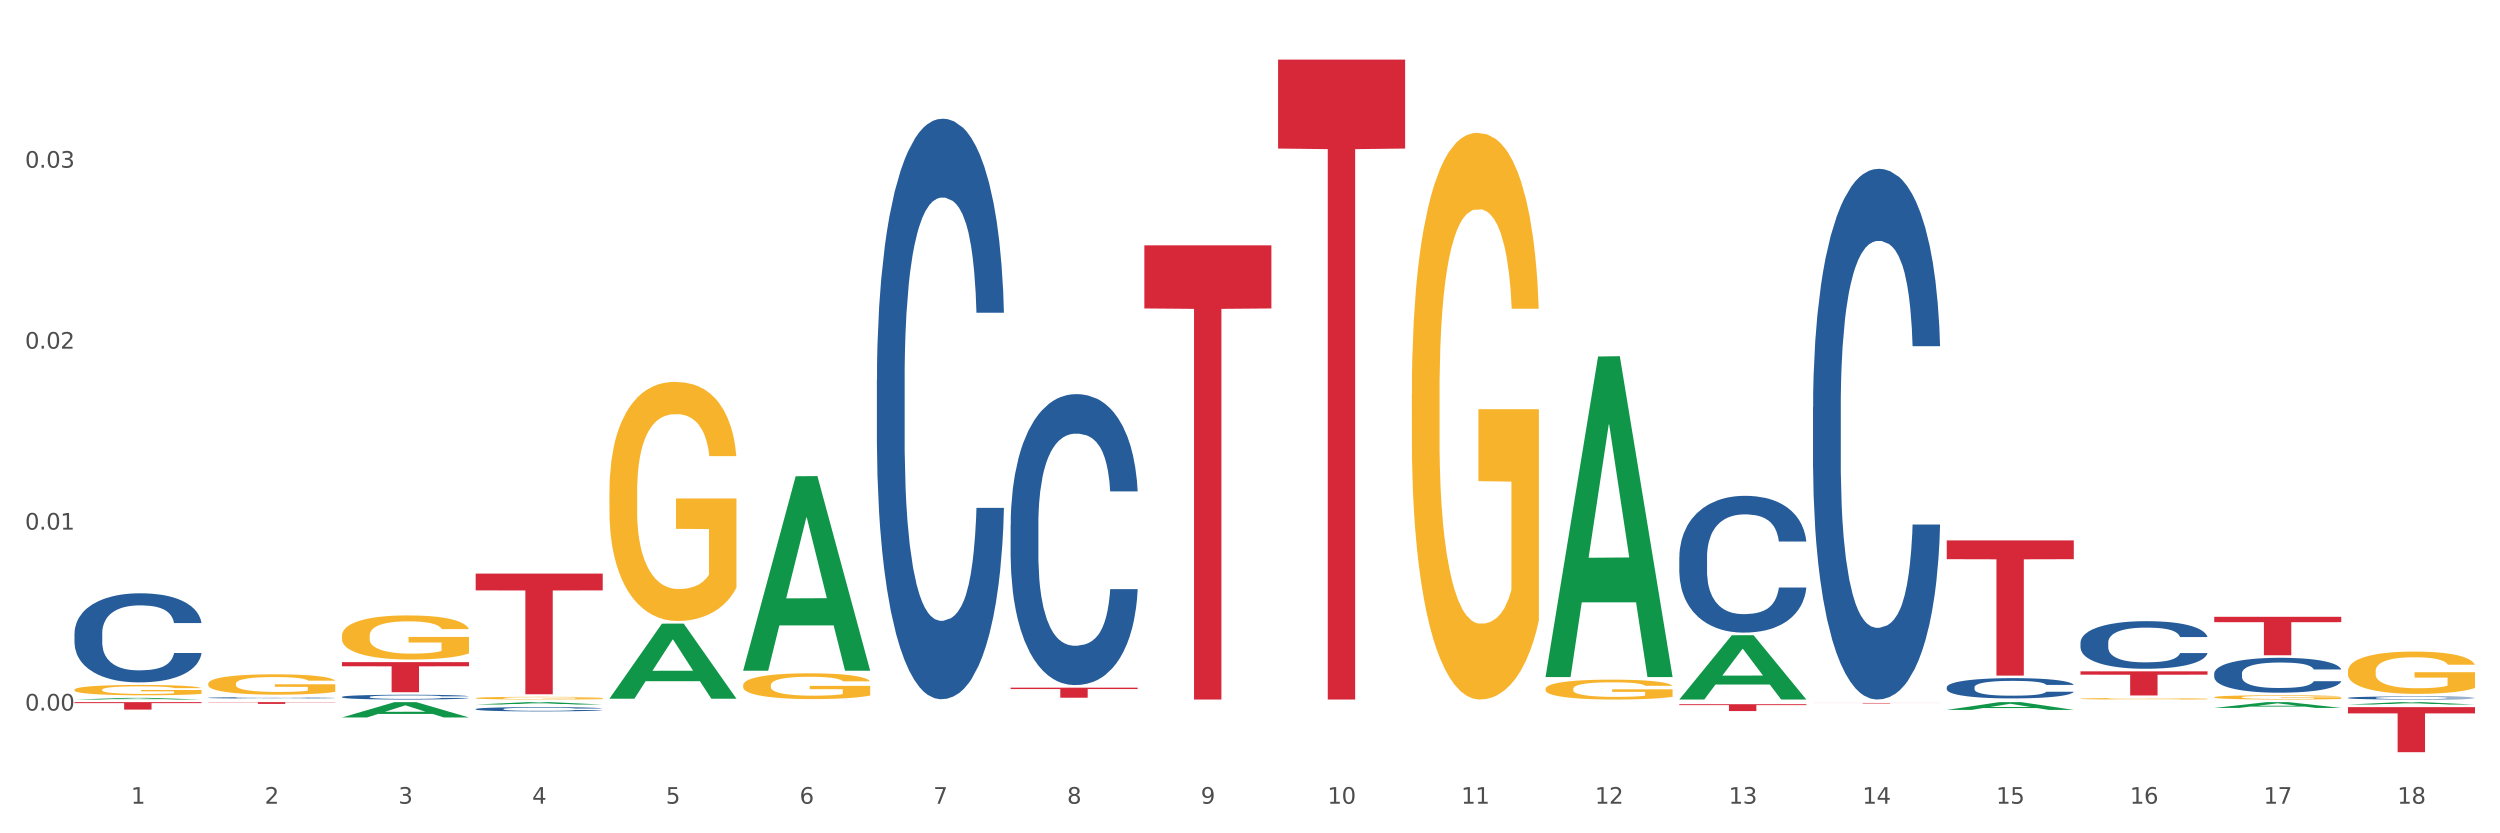
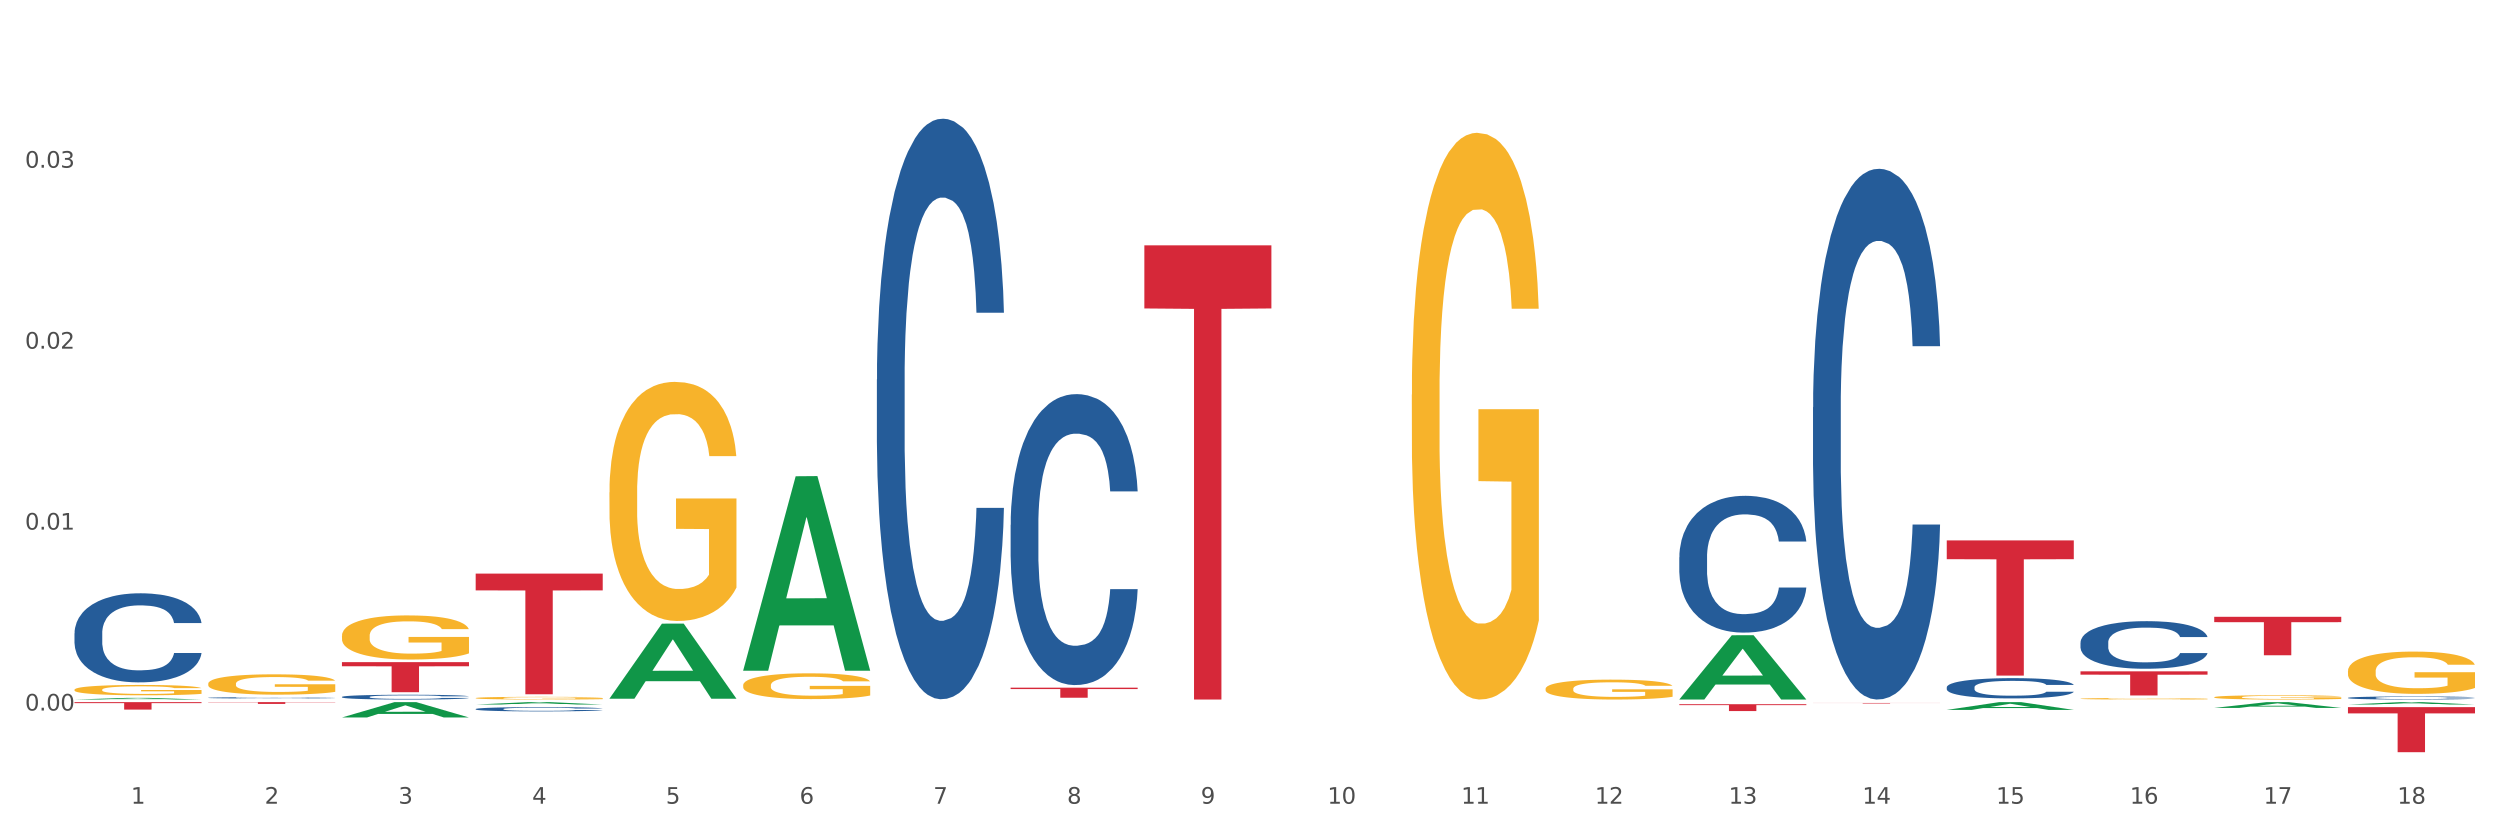
<svg xmlns="http://www.w3.org/2000/svg" xmlns:xlink="http://www.w3.org/1999/xlink" width="1080pt" height="360pt" viewBox="0 0 1080 360" version="1.1">
  <rect x="0" y="0" width="1080" height="360" fill="#333333" stroke="none" />
  <defs>
    <style type="text/css">*{stroke-linejoin: round; stroke-linecap: butt}</style>
  </defs>
  <g id="figure_1">
    <g id="patch_1">
      <path d="M 0 360  L 1080 360  L 1080 0  L 0 0  z " style="fill: #ffffff; stroke: #ffffff; stroke-linejoin: miter" />
    </g>
    <g id="axes_1">
      <g id="matplotlib.axis_1">
        <g id="xtick_1">
          <g id="text_1">
            <g style="fill: #4d4d4d" transform="translate(56.563 347.204) scale(0.096 -0.096)">
              <defs>
                <path id="DejaVuSans-31" d="M 794 531  L 1825 531  L 1825 4091  L 703 3866  L 703 4441  L 1819 4666  L 2450 4666  L 2450 531  L 3481 531  L 3481 0  L 794 0  L 794 531  z " transform="scale(0.016)" />
              </defs>
              <use xlink:href="#DejaVuSans-31" />
            </g>
          </g>
        </g>
        <g id="xtick_2">
          <g id="text_2">
            <g style="fill: #4d4d4d" transform="translate(114.336 347.204) scale(0.096 -0.096)">
              <defs>
                <path id="DejaVuSans-32" d="M 1228 531  L 3431 531  L 3431 0  L 469 0  L 469 531  Q 828 903 1448 1529  Q 2069 2156 2228 2338  Q 2531 2678 2651 2914  Q 2772 3150 2772 3378  Q 2772 3750 2511 3984  Q 2250 4219 1831 4219  Q 1534 4219 1204 4116  Q 875 4013 500 3803  L 500 4441  Q 881 4594 1212 4672  Q 1544 4750 1819 4750  Q 2544 4750 2975 4387  Q 3406 4025 3406 3419  Q 3406 3131 3298 2873  Q 3191 2616 2906 2266  Q 2828 2175 2409 1742  Q 1991 1309 1228 531  z " transform="scale(0.016)" />
              </defs>
              <use xlink:href="#DejaVuSans-32" />
            </g>
          </g>
        </g>
        <g id="xtick_3">
          <g id="text_3">
            <g style="fill: #4d4d4d" transform="translate(172.109 347.204) scale(0.096 -0.096)">
              <defs>
                <path id="DejaVuSans-33" d="M 2597 2516  Q 3050 2419 3304 2112  Q 3559 1806 3559 1356  Q 3559 666 3084 287  Q 2609 -91 1734 -91  Q 1441 -91 1130 -33  Q 819 25 488 141  L 488 750  Q 750 597 1062 519  Q 1375 441 1716 441  Q 2309 441 2620 675  Q 2931 909 2931 1356  Q 2931 1769 2642 2001  Q 2353 2234 1838 2234  L 1294 2234  L 1294 2753  L 1863 2753  Q 2328 2753 2575 2939  Q 2822 3125 2822 3475  Q 2822 3834 2567 4026  Q 2313 4219 1838 4219  Q 1578 4219 1281 4162  Q 984 4106 628 3988  L 628 4550  Q 988 4650 1302 4700  Q 1616 4750 1894 4750  Q 2613 4750 3031 4423  Q 3450 4097 3450 3541  Q 3450 3153 3228 2886  Q 3006 2619 2597 2516  z " transform="scale(0.016)" />
              </defs>
              <use xlink:href="#DejaVuSans-33" />
            </g>
          </g>
        </g>
        <g id="xtick_4">
          <g id="text_4">
            <g style="fill: #4d4d4d" transform="translate(229.882 347.204) scale(0.096 -0.096)">
              <defs>
                <path id="DejaVuSans-34" d="M 2419 4116  L 825 1625  L 2419 1625  L 2419 4116  z M 2253 4666  L 3047 4666  L 3047 1625  L 3713 1625  L 3713 1100  L 3047 1100  L 3047 0  L 2419 0  L 2419 1100  L 313 1100  L 313 1709  L 2253 4666  z " transform="scale(0.016)" />
              </defs>
              <use xlink:href="#DejaVuSans-34" />
            </g>
          </g>
        </g>
        <g id="xtick_5">
          <g id="text_5">
            <g style="fill: #4d4d4d" transform="translate(287.655 347.204) scale(0.096 -0.096)">
              <defs>
                <path id="DejaVuSans-35" d="M 691 4666  L 3169 4666  L 3169 4134  L 1269 4134  L 1269 2991  Q 1406 3038 1543 3061  Q 1681 3084 1819 3084  Q 2600 3084 3056 2656  Q 3513 2228 3513 1497  Q 3513 744 3044 326  Q 2575 -91 1722 -91  Q 1428 -91 1123 -41  Q 819 9 494 109  L 494 744  Q 775 591 1075 516  Q 1375 441 1709 441  Q 2250 441 2565 725  Q 2881 1009 2881 1497  Q 2881 1984 2565 2268  Q 2250 2553 1709 2553  Q 1456 2553 1204 2497  Q 953 2441 691 2322  L 691 4666  z " transform="scale(0.016)" />
              </defs>
              <use xlink:href="#DejaVuSans-35" />
            </g>
          </g>
        </g>
        <g id="xtick_6">
          <g id="text_6">
            <g style="fill: #4d4d4d" transform="translate(345.428 347.204) scale(0.096 -0.096)">
              <defs>
                <path id="DejaVuSans-36" d="M 2113 2584  Q 1688 2584 1439 2293  Q 1191 2003 1191 1497  Q 1191 994 1439 701  Q 1688 409 2113 409  Q 2538 409 2786 701  Q 3034 994 3034 1497  Q 3034 2003 2786 2293  Q 2538 2584 2113 2584  z M 3366 4563  L 3366 3988  Q 3128 4100 2886 4159  Q 2644 4219 2406 4219  Q 1781 4219 1451 3797  Q 1122 3375 1075 2522  Q 1259 2794 1537 2939  Q 1816 3084 2150 3084  Q 2853 3084 3261 2657  Q 3669 2231 3669 1497  Q 3669 778 3244 343  Q 2819 -91 2113 -91  Q 1303 -91 875 529  Q 447 1150 447 2328  Q 447 3434 972 4092  Q 1497 4750 2381 4750  Q 2619 4750 2861 4703  Q 3103 4656 3366 4563  z " transform="scale(0.016)" />
              </defs>
              <use xlink:href="#DejaVuSans-36" />
            </g>
          </g>
        </g>
        <g id="xtick_7">
          <g id="text_7">
            <g style="fill: #4d4d4d" transform="translate(403.201 347.204) scale(0.096 -0.096)">
              <defs>
                <path id="DejaVuSans-37" d="M 525 4666  L 3525 4666  L 3525 4397  L 1831 0  L 1172 0  L 2766 4134  L 525 4134  L 525 4666  z " transform="scale(0.016)" />
              </defs>
              <use xlink:href="#DejaVuSans-37" />
            </g>
          </g>
        </g>
        <g id="xtick_8">
          <g id="text_8">
            <g style="fill: #4d4d4d" transform="translate(460.974 347.204) scale(0.096 -0.096)">
              <defs>
                <path id="DejaVuSans-38" d="M 2034 2216  Q 1584 2216 1326 1975  Q 1069 1734 1069 1313  Q 1069 891 1326 650  Q 1584 409 2034 409  Q 2484 409 2743 651  Q 3003 894 3003 1313  Q 3003 1734 2745 1975  Q 2488 2216 2034 2216  z M 1403 2484  Q 997 2584 770 2862  Q 544 3141 544 3541  Q 544 4100 942 4425  Q 1341 4750 2034 4750  Q 2731 4750 3128 4425  Q 3525 4100 3525 3541  Q 3525 3141 3298 2862  Q 3072 2584 2669 2484  Q 3125 2378 3379 2068  Q 3634 1759 3634 1313  Q 3634 634 3220 271  Q 2806 -91 2034 -91  Q 1263 -91 848 271  Q 434 634 434 1313  Q 434 1759 690 2068  Q 947 2378 1403 2484  z M 1172 3481  Q 1172 3119 1398 2916  Q 1625 2713 2034 2713  Q 2441 2713 2670 2916  Q 2900 3119 2900 3481  Q 2900 3844 2670 4047  Q 2441 4250 2034 4250  Q 1625 4250 1398 4047  Q 1172 3844 1172 3481  z " transform="scale(0.016)" />
              </defs>
              <use xlink:href="#DejaVuSans-38" />
            </g>
          </g>
        </g>
        <g id="xtick_9">
          <g id="text_9">
            <g style="fill: #4d4d4d" transform="translate(518.747 347.204) scale(0.096 -0.096)">
              <defs>
                <path id="DejaVuSans-39" d="M 703 97  L 703 672  Q 941 559 1184 500  Q 1428 441 1663 441  Q 2288 441 2617 861  Q 2947 1281 2994 2138  Q 2813 1869 2534 1725  Q 2256 1581 1919 1581  Q 1219 1581 811 2004  Q 403 2428 403 3163  Q 403 3881 828 4315  Q 1253 4750 1959 4750  Q 2769 4750 3195 4129  Q 3622 3509 3622 2328  Q 3622 1225 3098 567  Q 2575 -91 1691 -91  Q 1453 -91 1209 -44  Q 966 3 703 97  z M 1959 2075  Q 2384 2075 2632 2365  Q 2881 2656 2881 3163  Q 2881 3666 2632 3958  Q 2384 4250 1959 4250  Q 1534 4250 1286 3958  Q 1038 3666 1038 3163  Q 1038 2656 1286 2365  Q 1534 2075 1959 2075  z " transform="scale(0.016)" />
              </defs>
              <use xlink:href="#DejaVuSans-39" />
            </g>
          </g>
        </g>
        <g id="xtick_10">
          <g id="text_10">
            <g style="fill: #4d4d4d" transform="translate(573.466 347.204) scale(0.096 -0.096)">
              <defs>
                <path id="DejaVuSans-30" d="M 2034 4250  Q 1547 4250 1301 3770  Q 1056 3291 1056 2328  Q 1056 1369 1301 889  Q 1547 409 2034 409  Q 2525 409 2770 889  Q 3016 1369 3016 2328  Q 3016 3291 2770 3770  Q 2525 4250 2034 4250  z M 2034 4750  Q 2819 4750 3233 4129  Q 3647 3509 3647 2328  Q 3647 1150 3233 529  Q 2819 -91 2034 -91  Q 1250 -91 836 529  Q 422 1150 422 2328  Q 422 3509 836 4129  Q 1250 4750 2034 4750  z " transform="scale(0.016)" />
              </defs>
              <use xlink:href="#DejaVuSans-31" />
              <use xlink:href="#DejaVuSans-30" transform="translate(63.623 0)" />
            </g>
          </g>
        </g>
        <g id="xtick_11">
          <g id="text_11">
            <g style="fill: #4d4d4d" transform="translate(631.239 347.204) scale(0.096 -0.096)">
              <use xlink:href="#DejaVuSans-31" />
              <use xlink:href="#DejaVuSans-31" transform="translate(63.623 0)" />
            </g>
          </g>
        </g>
        <g id="xtick_12">
          <g id="text_12">
            <g style="fill: #4d4d4d" transform="translate(689.012 347.204) scale(0.096 -0.096)">
              <use xlink:href="#DejaVuSans-31" />
              <use xlink:href="#DejaVuSans-32" transform="translate(63.623 0)" />
            </g>
          </g>
        </g>
        <g id="xtick_13">
          <g id="text_13">
            <g style="fill: #4d4d4d" transform="translate(746.785 347.204) scale(0.096 -0.096)">
              <use xlink:href="#DejaVuSans-31" />
              <use xlink:href="#DejaVuSans-33" transform="translate(63.623 0)" />
            </g>
          </g>
        </g>
        <g id="xtick_14">
          <g id="text_14">
            <g style="fill: #4d4d4d" transform="translate(804.558 347.204) scale(0.096 -0.096)">
              <use xlink:href="#DejaVuSans-31" />
              <use xlink:href="#DejaVuSans-34" transform="translate(63.623 0)" />
            </g>
          </g>
        </g>
        <g id="xtick_15">
          <g id="text_15">
            <g style="fill: #4d4d4d" transform="translate(862.331 347.204) scale(0.096 -0.096)">
              <use xlink:href="#DejaVuSans-31" />
              <use xlink:href="#DejaVuSans-35" transform="translate(63.623 0)" />
            </g>
          </g>
        </g>
        <g id="xtick_16">
          <g id="text_16">
            <g style="fill: #4d4d4d" transform="translate(920.104 347.204) scale(0.096 -0.096)">
              <use xlink:href="#DejaVuSans-31" />
              <use xlink:href="#DejaVuSans-36" transform="translate(63.623 0)" />
            </g>
          </g>
        </g>
        <g id="xtick_17">
          <g id="text_17">
            <g style="fill: #4d4d4d" transform="translate(977.877 347.204) scale(0.096 -0.096)">
              <use xlink:href="#DejaVuSans-31" />
              <use xlink:href="#DejaVuSans-37" transform="translate(63.623 0)" />
            </g>
          </g>
        </g>
        <g id="xtick_18">
          <g id="text_18">
            <g style="fill: #4d4d4d" transform="translate(1035.65 347.204) scale(0.096 -0.096)">
              <use xlink:href="#DejaVuSans-31" />
              <use xlink:href="#DejaVuSans-38" transform="translate(63.623 0)" />
            </g>
          </g>
        </g>
        <g id="xtick_19" />
        <g id="xtick_20" />
        <g id="xtick_21" />
        <g id="xtick_22" />
        <g id="xtick_23" />
        <g id="xtick_24" />
        <g id="xtick_25" />
        <g id="xtick_26" />
        <g id="xtick_27" />
        <g id="xtick_28" />
        <g id="xtick_29" />
        <g id="xtick_30" />
        <g id="xtick_31" />
        <g id="xtick_32" />
        <g id="xtick_33" />
        <g id="xtick_34" />
        <g id="xtick_35" />
      </g>
      <g id="matplotlib.axis_2">
        <g id="ytick_1">
          <g id="text_19">
            <g style="fill: #4d4d4d" transform="translate(10.8 306.958) scale(0.096 -0.096)">
              <defs>
                <path id="DejaVuSans-2e" d="M 684 794  L 1344 794  L 1344 0  L 684 0  L 684 794  z " transform="scale(0.016)" />
              </defs>
              <use xlink:href="#DejaVuSans-30" />
              <use xlink:href="#DejaVuSans-2e" transform="translate(63.623 0)" />
              <use xlink:href="#DejaVuSans-30" transform="translate(95.41 0)" />
              <use xlink:href="#DejaVuSans-30" transform="translate(159.033 0)" />
            </g>
          </g>
        </g>
        <g id="ytick_2">
          <g id="text_20">
            <g style="fill: #4d4d4d" transform="translate(10.8 228.79) scale(0.096 -0.096)">
              <use xlink:href="#DejaVuSans-30" />
              <use xlink:href="#DejaVuSans-2e" transform="translate(63.623 0)" />
              <use xlink:href="#DejaVuSans-30" transform="translate(95.41 0)" />
              <use xlink:href="#DejaVuSans-31" transform="translate(159.033 0)" />
            </g>
          </g>
        </g>
        <g id="ytick_3">
          <g id="text_21">
            <g style="fill: #4d4d4d" transform="translate(10.8 150.622) scale(0.096 -0.096)">
              <use xlink:href="#DejaVuSans-30" />
              <use xlink:href="#DejaVuSans-2e" transform="translate(63.623 0)" />
              <use xlink:href="#DejaVuSans-30" transform="translate(95.41 0)" />
              <use xlink:href="#DejaVuSans-32" transform="translate(159.033 0)" />
            </g>
          </g>
        </g>
        <g id="ytick_4">
          <g id="text_22">
            <g style="fill: #4d4d4d" transform="translate(10.8 72.454) scale(0.096 -0.096)">
              <use xlink:href="#DejaVuSans-30" />
              <use xlink:href="#DejaVuSans-2e" transform="translate(63.623 0)" />
              <use xlink:href="#DejaVuSans-30" transform="translate(95.41 0)" />
              <use xlink:href="#DejaVuSans-33" transform="translate(159.033 0)" />
            </g>
          </g>
        </g>
        <g id="ytick_5" />
        <g id="ytick_6" />
        <g id="ytick_7" />
        <g id="ytick_8" />
      </g>
      <g id="PolyCollection_1">
        <path d="M 32.175 302.2  L 32.232 302.199  L 54.864 301.479  L 64.257 301.478  L 87.059 302.201  L 76.196 302.201  L 71.273 302.033  L 47.905 302.033  L 47.735 302.035  L 42.982 302.201  L 32.175 302.201  L 32.175 302.2  L 50.847 301.932  L 68.331 301.931  L 59.674 301.632  L 59.561 301.631  L 59.447 301.633  L 50.79 301.931  L 50.847 301.932  L 32.175 302.2  z " clip-path="url(#pa0c6b5c04d)" style="fill: #109648" />
        <path d="M 898.77 277.581  L 898.835 277.562  L 898.835 277.036  L 899.029 276.323  L 899.743 275.008  L 900.651 274.012  L 902.208 272.848  L 903.051 272.359  L 904.154 271.815  L 906.425 270.932  L 909.02 270.181  L 910.836 269.767  L 912.199 269.504  L 915.248 269.035  L 917 268.828  L 918.816 268.659  L 920.373 268.547  L 922.968 268.415  L 925.044 268.359  L 927.444 268.34  L 929.456 268.359  L 932.116 268.434  L 936.008 268.659  L 937.5 268.791  L 939.511 269.016  L 941.587 269.317  L 943.274 269.617  L 945.22 270.049  L 947.231 270.613  L 949.178 271.326  L 950.54 271.984  L 951.643 272.679  L 952.616 273.524  L 953.33 274.444  L 953.654 275.214  L 941.782 275.214  L 941.458 274.519  L 940.809 273.768  L 940.16 273.261  L 939.446 272.848  L 938.344 272.378  L 937.37 272.078  L 935.749 271.721  L 934.256 271.495  L 933.024 271.364  L 931.532 271.251  L 928.353 271.139  L 926.082 271.139  L 924.655 271.176  L 922.903 271.27  L 921.411 271.402  L 919.659 271.627  L 918.297 271.871  L 916.935 272.19  L 916.156 272.416  L 914.988 272.829  L 914.21 273.167  L 913.172 273.749  L 912.588 274.163  L 911.55 275.233  L 911.096 276.022  L 910.901 276.567  L 910.772 277.168  L 910.772 280.098  L 911.161 281.413  L 911.485 281.976  L 912.004 282.615  L 912.977 283.441  L 914.405 284.249  L 915.897 284.831  L 917.129 285.188  L 918.297 285.451  L 919.465 285.658  L 920.892 285.845  L 922.06 285.958  L 923.811 286.071  L 925.887 286.127  L 927.509 286.127  L 930.818 286.033  L 932.31 285.939  L 933.737 285.808  L 935.294 285.601  L 936.527 285.376  L 937.241 285.207  L 938.408 284.85  L 939.317 284.474  L 940.095 284.042  L 940.614 283.667  L 941.198 283.103  L 941.652 282.465  L 941.782 282.126  L 953.654 282.126  L 953.395 282.803  L 952.94 283.46  L 952.032 284.343  L 951.319 284.85  L 950.216 285.47  L 949.048 285.996  L 947.426 286.578  L 945.934 287.01  L 944.377 287.386  L 942.69 287.724  L 939.641 288.193  L 938.538 288.325  L 936.203 288.55  L 934.386 288.682  L 931.726 288.813  L 929.002 288.888  L 926.147 288.907  L 923.617 288.87  L 920.827 288.757  L 919.076 288.644  L 917.129 288.475  L 914.859 288.212  L 912.718 287.893  L 910.707 287.517  L 908.825 287.085  L 907.074 286.597  L 904.803 285.789  L 903.116 285  L 901.884 284.268  L 901.04 283.648  L 900.197 282.859  L 899.743 282.314  L 899.029 281  L 898.77 279.779  L 898.77 277.581  z " clip-path="url(#pa0c6b5c04d)" style="fill: #255c99" />
        <path d="M 840.997 296.893  L 841.062 296.885  L 841.062 296.661  L 841.256 296.357  L 841.97 295.797  L 842.878 295.373  L 844.435 294.876  L 845.278 294.668  L 846.381 294.436  L 848.652 294.06  L 851.247 293.74  L 853.063 293.564  L 854.426 293.452  L 857.475 293.252  L 859.227 293.164  L 861.043 293.092  L 862.6 293.044  L 865.195 292.988  L 867.271 292.964  L 869.672 292.956  L 871.683 292.964  L 874.343 292.996  L 878.235 293.092  L 879.727 293.148  L 881.738 293.244  L 883.814 293.372  L 885.501 293.5  L 887.447 293.684  L 889.458 293.924  L 891.405 294.228  L 892.767 294.508  L 893.87 294.804  L 894.843 295.165  L 895.557 295.557  L 895.881 295.885  L 884.009 295.885  L 883.685 295.589  L 883.036 295.269  L 882.387 295.052  L 881.673 294.876  L 880.571 294.676  L 879.597 294.548  L 877.976 294.396  L 876.483 294.3  L 875.251 294.244  L 873.759 294.196  L 870.58 294.148  L 868.309 294.148  L 866.882 294.164  L 865.13 294.204  L 863.638 294.26  L 861.887 294.356  L 860.524 294.46  L 859.162 294.596  L 858.383 294.692  L 857.216 294.868  L 856.437 295.012  L 855.399 295.261  L 854.815 295.437  L 853.777 295.893  L 853.323 296.229  L 853.128 296.461  L 852.999 296.717  L 852.999 297.965  L 853.388 298.525  L 853.712 298.765  L 854.231 299.037  L 855.204 299.389  L 856.632 299.734  L 858.124 299.982  L 859.356 300.134  L 860.524 300.246  L 861.692 300.334  L 863.119 300.414  L 864.287 300.462  L 866.039 300.51  L 868.115 300.534  L 869.736 300.534  L 873.045 300.494  L 874.537 300.454  L 875.964 300.398  L 877.521 300.31  L 878.754 300.214  L 879.468 300.142  L 880.635 299.99  L 881.544 299.83  L 882.322 299.646  L 882.841 299.485  L 883.425 299.245  L 883.879 298.973  L 884.009 298.829  L 895.881 298.829  L 895.622 299.117  L 895.167 299.397  L 894.259 299.774  L 893.546 299.99  L 892.443 300.254  L 891.275 300.478  L 889.653 300.726  L 888.161 300.91  L 886.604 301.07  L 884.917 301.214  L 881.868 301.414  L 880.765 301.47  L 878.43 301.566  L 876.613 301.622  L 873.953 301.678  L 871.229 301.71  L 868.374 301.718  L 865.844 301.702  L 863.054 301.654  L 861.303 301.606  L 859.356 301.534  L 857.086 301.422  L 854.945 301.286  L 852.934 301.126  L 851.052 300.942  L 849.301 300.734  L 847.03 300.39  L 845.343 300.054  L 844.111 299.742  L 843.267 299.477  L 842.424 299.141  L 841.97 298.909  L 841.256 298.349  L 840.997 297.829  L 840.997 296.893  z " clip-path="url(#pa0c6b5c04d)" style="fill: #255c99" />
        <path d="M 783.224 175.941  L 783.289 175.732  L 783.289 169.869  L 783.483 161.912  L 784.197 147.255  L 785.105 136.158  L 786.662 123.176  L 787.506 117.732  L 788.608 111.66  L 790.879 101.818  L 793.474 93.443  L 795.291 88.836  L 796.653 85.905  L 799.702 80.67  L 801.454 78.367  L 803.27 76.483  L 804.827 75.226  L 807.422 73.761  L 809.498 73.133  L 811.899 72.923  L 813.91 73.133  L 816.57 73.97  L 820.462 76.483  L 821.954 77.948  L 823.965 80.461  L 826.041 83.811  L 827.728 87.161  L 829.674 91.977  L 831.685 98.259  L 833.632 106.216  L 834.994 113.544  L 836.097 121.291  L 837.07 130.714  L 837.784 140.974  L 838.108 149.558  L 826.236 149.558  L 825.912 141.811  L 825.263 133.436  L 824.614 127.782  L 823.9 123.176  L 822.798 117.941  L 821.824 114.591  L 820.203 110.613  L 818.71 108.1  L 817.478 106.634  L 815.986 105.378  L 812.807 104.122  L 810.536 104.122  L 809.109 104.54  L 807.357 105.587  L 805.865 107.053  L 804.114 109.566  L 802.751 112.288  L 801.389 115.847  L 800.61 118.36  L 799.443 122.966  L 798.664 126.735  L 797.626 133.226  L 797.042 137.833  L 796.004 149.768  L 795.55 158.562  L 795.355 164.634  L 795.226 171.335  L 795.226 203.999  L 795.615 218.656  L 795.939 224.938  L 796.458 232.057  L 797.431 241.27  L 798.859 250.273  L 800.351 256.764  L 801.583 260.743  L 802.751 263.674  L 803.919 265.977  L 805.346 268.071  L 806.514 269.327  L 808.266 270.584  L 810.342 271.212  L 811.963 271.212  L 815.272 270.165  L 816.764 269.118  L 818.191 267.652  L 819.748 265.349  L 820.981 262.836  L 821.695 260.952  L 822.862 256.974  L 823.771 252.786  L 824.549 247.97  L 825.068 243.782  L 825.652 237.501  L 826.106 230.382  L 826.236 226.613  L 838.108 226.613  L 837.849 234.15  L 837.394 241.479  L 836.486 251.32  L 835.773 256.974  L 834.67 263.883  L 833.502 269.746  L 831.88 276.237  L 830.388 281.053  L 828.831 285.241  L 827.144 289.01  L 824.095 294.244  L 822.992 295.71  L 820.657 298.223  L 818.84 299.688  L 816.18 301.154  L 813.456 301.992  L 810.601 302.201  L 808.071 301.782  L 805.281 300.526  L 803.53 299.27  L 801.583 297.385  L 799.313 294.454  L 797.172 290.894  L 795.161 286.706  L 793.279 281.891  L 791.528 276.447  L 789.257 267.443  L 787.57 258.649  L 786.338 250.483  L 785.494 243.573  L 784.651 234.779  L 784.197 228.706  L 783.483 214.049  L 783.224 200.439  L 783.224 175.941  z " clip-path="url(#pa0c6b5c04d)" style="fill: #255c99" />
        <path d="M 725.451 240.746  L 725.516 240.692  L 725.516 239.181  L 725.71 237.13  L 726.424 233.352  L 727.332 230.492  L 728.889 227.145  L 729.733 225.742  L 730.835 224.177  L 733.106 221.641  L 735.701 219.482  L 737.518 218.294  L 738.88 217.539  L 741.929 216.19  L 743.681 215.596  L 745.497 215.11  L 747.054 214.786  L 749.649 214.409  L 751.725 214.247  L 754.126 214.193  L 756.137 214.247  L 758.797 214.463  L 762.689 215.11  L 764.181 215.488  L 766.192 216.136  L 768.268 216.999  L 769.955 217.863  L 771.901 219.104  L 773.912 220.723  L 775.859 222.774  L 777.221 224.663  L 778.324 226.66  L 779.297 229.088  L 780.011 231.733  L 780.335 233.946  L 768.463 233.946  L 768.139 231.949  L 767.49 229.79  L 766.841 228.333  L 766.127 227.145  L 765.025 225.796  L 764.051 224.933  L 762.43 223.907  L 760.937 223.26  L 759.705 222.882  L 758.213 222.558  L 755.034 222.234  L 752.763 222.234  L 751.336 222.342  L 749.584 222.612  L 748.092 222.99  L 746.341 223.637  L 744.978 224.339  L 743.616 225.257  L 742.837 225.904  L 741.67 227.091  L 740.891 228.063  L 739.853 229.736  L 739.269 230.923  L 738.231 234  L 737.777 236.266  L 737.582 237.831  L 737.453 239.558  L 737.453 247.978  L 737.842 251.756  L 738.166 253.375  L 738.685 255.21  L 739.658 257.584  L 741.086 259.905  L 742.578 261.578  L 743.81 262.604  L 744.978 263.359  L 746.146 263.953  L 747.573 264.492  L 748.741 264.816  L 750.493 265.14  L 752.569 265.302  L 754.19 265.302  L 757.499 265.032  L 758.991 264.762  L 760.418 264.385  L 761.975 263.791  L 763.208 263.143  L 763.922 262.658  L 765.089 261.632  L 765.998 260.553  L 766.776 259.311  L 767.295 258.232  L 767.879 256.613  L 768.333 254.778  L 768.463 253.806  L 780.335 253.806  L 780.076 255.749  L 779.621 257.638  L 778.713 260.175  L 778 261.632  L 776.897 263.413  L 775.729 264.924  L 774.107 266.597  L 772.615 267.839  L 771.058 268.918  L 769.371 269.889  L 766.322 271.239  L 765.219 271.616  L 762.884 272.264  L 761.067 272.642  L 758.407 273.02  L 755.683 273.236  L 752.828 273.29  L 750.298 273.182  L 747.508 272.858  L 745.757 272.534  L 743.81 272.048  L 741.54 271.293  L 739.399 270.375  L 737.388 269.296  L 735.506 268.054  L 733.755 266.651  L 731.484 264.331  L 729.797 262.064  L 728.565 259.959  L 727.721 258.178  L 726.878 255.911  L 726.424 254.346  L 725.71 250.568  L 725.451 247.06  L 725.451 240.746  z " clip-path="url(#pa0c6b5c04d)" style="fill: #255c99" />
        <path d="M 436.586 226.735  L 436.651 226.62  L 436.651 223.406  L 436.845 219.044  L 437.559 211.008  L 438.467 204.924  L 440.024 197.807  L 440.868 194.822  L 441.97 191.493  L 444.241 186.098  L 446.836 181.506  L 448.653 178.981  L 450.015 177.373  L 453.064 174.504  L 454.816 173.241  L 456.632 172.208  L 458.189 171.519  L 460.784 170.715  L 462.86 170.371  L 465.261 170.256  L 467.272 170.371  L 469.932 170.83  L 473.824 172.208  L 475.316 173.011  L 477.327 174.389  L 479.403 176.226  L 481.09 178.062  L 483.036 180.703  L 485.048 184.146  L 486.994 188.509  L 488.356 192.526  L 489.459 196.774  L 490.432 201.939  L 491.146 207.564  L 491.47 212.271  L 479.598 212.271  L 479.274 208.024  L 478.625 203.432  L 477.976 200.332  L 477.263 197.807  L 476.16 194.937  L 475.187 193.1  L 473.565 190.919  L 472.073 189.542  L 470.84 188.738  L 469.348 188.049  L 466.169 187.361  L 463.898 187.361  L 462.471 187.59  L 460.719 188.164  L 459.227 188.968  L 457.476 190.345  L 456.113 191.838  L 454.751 193.789  L 453.972 195.167  L 452.805 197.692  L 452.026 199.758  L 450.988 203.317  L 450.404 205.842  L 449.366 212.386  L 448.912 217.207  L 448.718 220.536  L 448.588 224.21  L 448.588 242.118  L 448.977 250.153  L 449.301 253.597  L 449.82 257.5  L 450.794 262.551  L 452.221 267.487  L 453.713 271.046  L 454.946 273.227  L 456.113 274.834  L 457.281 276.097  L 458.708 277.245  L 459.876 277.933  L 461.628 278.622  L 463.704 278.966  L 465.326 278.966  L 468.634 278.393  L 470.126 277.819  L 471.554 277.015  L 473.111 275.752  L 474.343 274.375  L 475.057 273.342  L 476.225 271.16  L 477.133 268.865  L 477.911 266.224  L 478.43 263.928  L 479.014 260.485  L 479.468 256.582  L 479.598 254.515  L 491.47 254.515  L 491.211 258.648  L 490.757 262.666  L 489.848 268.061  L 489.135 271.16  L 488.032 274.949  L 486.864 278.163  L 485.242 281.722  L 483.75 284.362  L 482.193 286.658  L 480.506 288.724  L 477.457 291.594  L 476.354 292.397  L 474.019 293.775  L 472.202 294.579  L 469.542 295.382  L 466.818 295.841  L 463.963 295.956  L 461.433 295.726  L 458.643 295.038  L 456.892 294.349  L 454.946 293.316  L 452.675 291.709  L 450.534 289.757  L 448.523 287.461  L 446.642 284.821  L 444.89 281.836  L 442.619 276.9  L 440.932 272.079  L 439.7 267.602  L 438.856 263.814  L 438.013 258.992  L 437.559 255.663  L 436.845 247.628  L 436.586 240.166  L 436.586 226.735  z " clip-path="url(#pa0c6b5c04d)" style="fill: #255c99" />
        <path d="M 378.813 163.966  L 378.878 163.737  L 378.878 157.324  L 379.072 148.62  L 379.786 132.588  L 380.694 120.449  L 382.251 106.248  L 383.095 100.293  L 384.198 93.651  L 386.468 82.886  L 389.063 73.725  L 390.88 68.686  L 392.242 65.479  L 395.291 59.753  L 397.043 57.234  L 398.859 55.173  L 400.416 53.798  L 403.011 52.195  L 405.087 51.508  L 407.488 51.279  L 409.499 51.508  L 412.159 52.424  L 416.051 55.173  L 417.543 56.776  L 419.554 59.524  L 421.63 63.189  L 423.317 66.854  L 425.263 72.122  L 427.275 78.993  L 429.221 87.696  L 430.583 95.713  L 431.686 104.187  L 432.659 114.494  L 433.373 125.717  L 433.697 135.107  L 421.825 135.107  L 421.501 126.633  L 420.852 117.471  L 420.203 111.287  L 419.49 106.248  L 418.387 100.522  L 417.414 96.858  L 415.792 92.506  L 414.3 89.758  L 413.067 88.154  L 411.575 86.78  L 408.396 85.406  L 406.125 85.406  L 404.698 85.864  L 402.946 87.009  L 401.454 88.612  L 399.703 91.361  L 398.34 94.338  L 396.978 98.232  L 396.199 100.98  L 395.032 106.019  L 394.253 110.142  L 393.215 117.242  L 392.631 122.281  L 391.593 135.336  L 391.139 144.956  L 390.945 151.598  L 390.815 158.927  L 390.815 194.657  L 391.204 210.69  L 391.528 217.561  L 392.047 225.348  L 393.021 235.426  L 394.448 245.275  L 395.94 252.375  L 397.173 256.727  L 398.34 259.933  L 399.508 262.452  L 400.935 264.743  L 402.103 266.117  L 403.855 267.491  L 405.931 268.178  L 407.553 268.178  L 410.861 267.033  L 412.353 265.888  L 413.781 264.285  L 415.338 261.765  L 416.57 259.017  L 417.284 256.956  L 418.452 252.604  L 419.36 248.023  L 420.138 242.755  L 420.657 238.174  L 421.241 231.303  L 421.695 223.516  L 421.825 219.393  L 433.697 219.393  L 433.438 227.639  L 432.984 235.655  L 432.075 246.42  L 431.362 252.604  L 430.259 260.162  L 429.091 266.575  L 427.469 273.675  L 425.977 278.943  L 424.42 283.524  L 422.733 287.647  L 419.684 293.373  L 418.581 294.976  L 416.246 297.724  L 414.429 299.328  L 411.769 300.931  L 409.045 301.847  L 406.19 302.076  L 403.66 301.618  L 400.87 300.244  L 399.119 298.87  L 397.173 296.808  L 394.902 293.602  L 392.761 289.708  L 390.75 285.127  L 388.869 279.859  L 387.117 273.904  L 384.846 264.056  L 383.16 254.436  L 381.927 245.504  L 381.084 237.945  L 380.24 228.326  L 379.786 221.684  L 379.072 205.651  L 378.813 190.763  L 378.813 163.966  z " clip-path="url(#pa0c6b5c04d)" style="fill: #255c99" />
-         <path d="M 956.543 290.944  L 956.608 290.93  L 956.608 290.545  L 956.802 290.022  L 957.516 289.058  L 958.424 288.329  L 959.981 287.476  L 960.824 287.118  L 961.927 286.719  L 964.198 286.072  L 966.793 285.521  L 968.609 285.218  L 969.972 285.026  L 973.021 284.682  L 974.773 284.53  L 976.589 284.406  L 978.146 284.324  L 980.741 284.228  L 982.817 284.186  L 985.217 284.172  L 987.229 284.186  L 989.888 284.241  L 993.781 284.406  L 995.273 284.503  L 997.284 284.668  L 999.36 284.888  L 1001.047 285.108  L 1002.993 285.425  L 1005.004 285.838  L 1006.951 286.361  L 1008.313 286.843  L 1009.416 287.352  L 1010.389 287.971  L 1011.103 288.646  L 1011.427 289.21  L 999.555 289.21  L 999.231 288.701  L 998.582 288.15  L 997.933 287.778  L 997.219 287.476  L 996.116 287.132  L 995.143 286.911  L 993.521 286.65  L 992.029 286.485  L 990.797 286.388  L 989.305 286.306  L 986.126 286.223  L 983.855 286.223  L 982.428 286.251  L 980.676 286.32  L 979.184 286.416  L 977.432 286.581  L 976.07 286.76  L 974.708 286.994  L 973.929 287.159  L 972.761 287.462  L 971.983 287.71  L 970.945 288.136  L 970.361 288.439  L 969.323 289.224  L 968.869 289.802  L 968.674 290.201  L 968.545 290.641  L 968.545 292.788  L 968.934 293.752  L 969.258 294.165  L 969.777 294.633  L 970.75 295.238  L 972.178 295.83  L 973.67 296.257  L 974.902 296.518  L 976.07 296.711  L 977.238 296.862  L 978.665 297  L 979.833 297.082  L 981.584 297.165  L 983.66 297.206  L 985.282 297.206  L 988.591 297.137  L 990.083 297.069  L 991.51 296.972  L 993.067 296.821  L 994.3 296.656  L 995.014 296.532  L 996.181 296.27  L 997.09 295.995  L 997.868 295.679  L 998.387 295.403  L 998.971 294.99  L 999.425 294.522  L 999.555 294.275  L 1011.427 294.275  L 1011.168 294.77  L 1010.713 295.252  L 1009.805 295.899  L 1009.092 296.27  L 1007.989 296.725  L 1006.821 297.11  L 1005.199 297.537  L 1003.707 297.853  L 1002.15 298.128  L 1000.463 298.376  L 997.414 298.72  L 996.311 298.817  L 993.976 298.982  L 992.159 299.078  L 989.499 299.174  L 986.774 299.229  L 983.92 299.243  L 981.39 299.216  L 978.6 299.133  L 976.849 299.051  L 974.902 298.927  L 972.632 298.734  L 970.491 298.5  L 968.48 298.225  L 966.598 297.908  L 964.847 297.55  L 962.576 296.959  L 960.889 296.38  L 959.657 295.844  L 958.813 295.39  L 957.97 294.811  L 957.516 294.412  L 956.802 293.449  L 956.543 292.554  L 956.543 290.944  z " clip-path="url(#pa0c6b5c04d)" style="fill: #255c99" />
        <path d="M 205.494 306.305  L 205.559 306.303  L 205.559 306.256  L 205.753 306.192  L 206.467 306.074  L 207.375 305.985  L 208.932 305.881  L 209.776 305.837  L 210.879 305.788  L 213.149 305.709  L 215.744 305.641  L 217.561 305.604  L 218.923 305.581  L 221.972 305.539  L 223.724 305.52  L 225.54 305.505  L 227.097 305.495  L 229.692 305.483  L 231.768 305.478  L 234.169 305.476  L 236.18 305.478  L 238.84 305.485  L 242.732 305.505  L 244.224 305.517  L 246.236 305.537  L 248.312 305.564  L 249.998 305.591  L 251.945 305.63  L 253.956 305.68  L 255.902 305.744  L 257.264 305.803  L 258.367 305.865  L 259.34 305.941  L 260.054 306.024  L 260.378 306.093  L 248.506 306.093  L 248.182 306.03  L 247.533 305.963  L 246.884 305.918  L 246.171 305.881  L 245.068 305.838  L 244.095 305.812  L 242.473 305.78  L 240.981 305.759  L 239.748 305.748  L 238.256 305.737  L 235.077 305.727  L 232.806 305.727  L 231.379 305.731  L 229.627 305.739  L 228.135 305.751  L 226.384 305.771  L 225.021 305.793  L 223.659 305.822  L 222.88 305.842  L 221.713 305.879  L 220.934 305.909  L 219.896 305.961  L 219.312 305.998  L 218.274 306.094  L 217.82 306.165  L 217.626 306.214  L 217.496 306.268  L 217.496 306.53  L 217.885 306.648  L 218.209 306.699  L 218.728 306.756  L 219.702 306.83  L 221.129 306.902  L 222.621 306.955  L 223.854 306.987  L 225.021 307.01  L 226.189 307.029  L 227.616 307.046  L 228.784 307.056  L 230.536 307.066  L 232.612 307.071  L 234.234 307.071  L 237.542 307.062  L 239.034 307.054  L 240.462 307.042  L 242.019 307.024  L 243.251 307.003  L 243.965 306.988  L 245.133 306.956  L 246.041 306.923  L 246.819 306.884  L 247.338 306.85  L 247.922 306.8  L 248.376 306.742  L 248.506 306.712  L 260.378 306.712  L 260.119 306.773  L 259.665 306.832  L 258.756 306.911  L 258.043 306.956  L 256.94 307.012  L 255.772 307.059  L 254.15 307.111  L 252.658 307.15  L 251.101 307.184  L 249.414 307.214  L 246.365 307.256  L 245.262 307.268  L 242.927 307.288  L 241.11 307.3  L 238.45 307.312  L 235.726 307.318  L 232.871 307.32  L 230.341 307.317  L 227.551 307.306  L 225.8 307.296  L 223.854 307.281  L 221.583 307.258  L 219.442 307.229  L 217.431 307.195  L 215.55 307.157  L 213.798 307.113  L 211.527 307.04  L 209.841 306.97  L 208.608 306.904  L 207.765 306.849  L 206.921 306.778  L 206.467 306.729  L 205.753 306.611  L 205.494 306.502  L 205.494 306.305  z " clip-path="url(#pa0c6b5c04d)" style="fill: #255c99" />
        <path d="M 89.948 301.451  L 90.013 301.451  L 90.013 301.437  L 90.207 301.418  L 90.921 301.382  L 91.829 301.356  L 93.386 301.325  L 94.23 301.312  L 95.333 301.297  L 97.603 301.274  L 100.198 301.254  L 102.015 301.243  L 103.377 301.236  L 106.426 301.223  L 108.178 301.217  L 109.994 301.213  L 111.551 301.21  L 114.146 301.206  L 116.222 301.205  L 118.623 301.204  L 120.634 301.205  L 123.294 301.207  L 127.186 301.213  L 128.678 301.216  L 130.69 301.222  L 132.766 301.231  L 134.452 301.239  L 136.399 301.25  L 138.41 301.265  L 140.356 301.284  L 141.718 301.302  L 142.821 301.32  L 143.794 301.343  L 144.508 301.367  L 144.832 301.388  L 132.96 301.388  L 132.636 301.369  L 131.987 301.349  L 131.338 301.336  L 130.625 301.325  L 129.522 301.312  L 128.549 301.304  L 126.927 301.295  L 125.435 301.289  L 124.202 301.285  L 122.71 301.282  L 119.531 301.279  L 117.26 301.279  L 115.833 301.28  L 114.082 301.283  L 112.589 301.286  L 110.838 301.292  L 109.475 301.299  L 108.113 301.307  L 107.335 301.313  L 106.167 301.324  L 105.388 301.333  L 104.35 301.349  L 103.766 301.36  L 102.728 301.388  L 102.274 301.41  L 102.08 301.424  L 101.95 301.44  L 101.95 301.518  L 102.339 301.554  L 102.663 301.569  L 103.183 301.586  L 104.156 301.608  L 105.583 301.629  L 107.075 301.645  L 108.308 301.654  L 109.475 301.661  L 110.643 301.667  L 112.07 301.672  L 113.238 301.675  L 114.99 301.678  L 117.066 301.679  L 118.688 301.679  L 121.996 301.677  L 123.488 301.674  L 124.916 301.671  L 126.473 301.665  L 127.705 301.659  L 128.419 301.655  L 129.587 301.645  L 130.495 301.635  L 131.273 301.624  L 131.792 301.614  L 132.376 301.599  L 132.83 301.582  L 132.96 301.573  L 144.832 301.573  L 144.573 301.591  L 144.119 301.608  L 143.21 301.632  L 142.497 301.645  L 141.394 301.662  L 140.226 301.676  L 138.604 301.691  L 137.112 301.703  L 135.555 301.713  L 133.868 301.722  L 130.819 301.735  L 129.716 301.738  L 127.381 301.744  L 125.564 301.748  L 122.905 301.751  L 120.18 301.753  L 117.325 301.754  L 114.795 301.753  L 112.006 301.75  L 110.254 301.747  L 108.308 301.742  L 106.037 301.735  L 103.896 301.727  L 101.885 301.717  L 100.004 301.705  L 98.252 301.692  L 95.981 301.67  L 94.295 301.649  L 93.062 301.63  L 92.219 301.613  L 91.375 301.592  L 90.921 301.578  L 90.207 301.542  L 89.948 301.51  L 89.948 301.451  z " clip-path="url(#pa0c6b5c04d)" style="fill: #255c99" />
        <path d="M 32.175 273.594  L 32.24 273.559  L 32.24 272.574  L 32.434 271.239  L 33.148 268.778  L 34.056 266.915  L 35.613 264.735  L 36.457 263.822  L 37.56 262.802  L 39.83 261.15  L 42.425 259.744  L 44.242 258.971  L 45.604 258.478  L 48.653 257.6  L 50.405 257.213  L 52.221 256.897  L 53.778 256.686  L 56.373 256.44  L 58.449 256.334  L 60.85 256.299  L 62.861 256.334  L 65.521 256.475  L 69.413 256.897  L 70.905 257.143  L 72.917 257.565  L 74.993 258.127  L 76.679 258.689  L 78.626 259.498  L 80.637 260.552  L 82.583 261.888  L 83.945 263.119  L 85.048 264.419  L 86.021 266.001  L 86.735 267.723  L 87.059 269.165  L 75.187 269.165  L 74.863 267.864  L 74.214 266.458  L 73.565 265.509  L 72.852 264.735  L 71.749 263.857  L 70.776 263.294  L 69.154 262.626  L 67.662 262.205  L 66.429 261.959  L 64.937 261.748  L 61.758 261.537  L 59.487 261.537  L 58.06 261.607  L 56.309 261.783  L 54.816 262.029  L 53.065 262.451  L 51.702 262.908  L 50.34 263.505  L 49.562 263.927  L 48.394 264.7  L 47.615 265.333  L 46.577 266.423  L 45.993 267.196  L 44.955 269.2  L 44.501 270.676  L 44.307 271.696  L 44.177 272.82  L 44.177 278.304  L 44.566 280.765  L 44.891 281.819  L 45.41 283.014  L 46.383 284.561  L 47.81 286.073  L 49.302 287.162  L 50.535 287.83  L 51.702 288.322  L 52.87 288.709  L 54.297 289.06  L 55.465 289.271  L 57.217 289.482  L 59.293 289.588  L 60.915 289.588  L 64.223 289.412  L 65.715 289.236  L 67.143 288.99  L 68.7 288.603  L 69.932 288.182  L 70.646 287.865  L 71.814 287.197  L 72.722 286.494  L 73.5 285.686  L 74.019 284.983  L 74.603 283.928  L 75.057 282.733  L 75.187 282.1  L 87.059 282.1  L 86.8 283.366  L 86.346 284.596  L 85.437 286.248  L 84.724 287.197  L 83.621 288.357  L 82.453 289.342  L 80.831 290.431  L 79.339 291.24  L 77.782 291.943  L 76.095 292.576  L 73.046 293.454  L 71.943 293.7  L 69.608 294.122  L 67.791 294.368  L 65.132 294.614  L 62.407 294.755  L 59.552 294.79  L 57.022 294.72  L 54.233 294.509  L 52.481 294.298  L 50.535 293.982  L 48.264 293.49  L 46.123 292.892  L 44.112 292.189  L 42.231 291.38  L 40.479 290.466  L 38.208 288.955  L 36.522 287.479  L 35.289 286.108  L 34.446 284.948  L 33.602 283.471  L 33.148 282.452  L 32.434 279.991  L 32.175 277.706  L 32.175 273.594  z " clip-path="url(#pa0c6b5c04d)" style="fill: #255c99" />
        <path d="M 725.451 304.208  L 780.335 304.208  L 780.335 304.62  L 758.746 304.623  L 758.746 307.173  L 746.91 307.173  L 746.91 304.623  L 725.451 304.62  L 725.451 304.211  L 725.451 304.208  z " clip-path="url(#pa0c6b5c04d)" style="fill: #d62839" />
        <path d="M 783.224 303.676  L 838.108 303.676  L 838.108 303.708  L 816.519 303.708  L 816.519 303.906  L 804.683 303.906  L 804.683 303.708  L 783.224 303.708  L 783.224 303.676  L 783.224 303.676  z " clip-path="url(#pa0c6b5c04d)" style="fill: #d62839" />
        <path d="M 840.997 233.455  L 895.881 233.455  L 895.881 241.569  L 874.291 241.624  L 874.291 291.846  L 862.456 291.846  L 862.456 241.624  L 840.997 241.569  L 840.997 233.509  L 840.997 233.455  z " clip-path="url(#pa0c6b5c04d)" style="fill: #d62839" />
        <path d="M 898.77 290.017  L 953.654 290.017  L 953.654 291.466  L 932.064 291.476  L 932.064 300.441  L 920.229 300.441  L 920.229 291.476  L 898.77 291.466  L 898.77 290.027  L 898.77 290.017  z " clip-path="url(#pa0c6b5c04d)" style="fill: #d62839" />
        <path d="M 32.175 297.965  L 32.24 297.961  L 32.24 297.814  L 32.369 297.687  L 33.017 297.381  L 33.989 297.128  L 34.702 296.994  L 35.415 296.884  L 36.257 296.773  L 37.294 296.659  L 39.173 296.492  L 40.34 296.406  L 41.765 296.316  L 44.357 296.186  L 46.236 296.113  L 48.18 296.051  L 51.355 295.978  L 53.429 295.945  L 55.632 295.921  L 58.289 295.904  L 60.298 295.9  L 64.704 295.913  L 68.462 295.949  L 70.277 295.978  L 72.609 296.027  L 73.84 296.059  L 75.849 296.125  L 77.923 296.21  L 79.348 296.284  L 81.487 296.423  L 83.107 296.561  L 84.597 296.733  L 85.375 296.851  L 85.958 296.961  L 86.476 297.088  L 86.995 297.287  L 75.331 297.287  L 74.877 297.145  L 74.164 297.01  L 73.128 296.879  L 72.22 296.798  L 70.665 296.696  L 69.24 296.631  L 67.749 296.582  L 65.935 296.541  L 64.509 296.52  L 62.501 296.504  L 58.548 296.508  L 55.891 296.541  L 54.077 296.582  L 52.911 296.618  L 51.874 296.659  L 50.707 296.716  L 49.347 296.802  L 48.375 296.879  L 47.403 296.977  L 46.625 297.075  L 45.912 297.19  L 45.329 297.312  L 44.876 297.438  L 44.487 297.593  L 44.163 297.85  L 44.163 298.409  L 44.292 298.536  L 44.616 298.703  L 45.005 298.83  L 45.653 298.981  L 46.236 299.083  L 47.338 299.229  L 48.569 299.352  L 49.541 299.429  L 50.513 299.495  L 52.198 299.584  L 54.077 299.658  L 55.697 299.703  L 57.9 299.743  L 59.39 299.76  L 60.686 299.768  L 63.861 299.768  L 66.129 299.756  L 68.657 299.727  L 70.601 299.69  L 72.22 299.646  L 74.035 299.572  L 75.201 299.503  L 75.201 298.65  L 60.946 298.646  L 60.946 298.079  L 87.059 298.079  L 87.059 299.743  L 85.958 299.829  L 84.727 299.907  L 83.431 299.976  L 81.487 300.062  L 79.154 300.143  L 77.08 300.2  L 74.877 300.249  L 72.285 300.294  L 68.916 300.335  L 66.842 300.351  L 64.25 300.364  L 61.205 300.368  L 58.548 300.359  L 55.956 300.339  L 53.235 300.302  L 50.578 300.249  L 48.569 300.196  L 46.56 300.131  L 44.422 300.045  L 42.737 299.964  L 41.441 299.89  L 40.016 299.796  L 38.46 299.674  L 37.294 299.564  L 36.257 299.45  L 35.156 299.303  L 34.378 299.176  L 33.601 299.017  L 33.147 298.899  L 32.629 298.715  L 32.24 298.458  L 32.175 297.965  z " clip-path="url(#pa0c6b5c04d)" style="fill: #f7b32b" />
        <path d="M 1014.316 301.467  L 1014.381 301.465  L 1014.381 301.431  L 1014.575 301.385  L 1015.289 301.3  L 1016.197 301.235  L 1017.754 301.16  L 1018.597 301.128  L 1019.7 301.093  L 1021.971 301.035  L 1024.566 300.987  L 1026.382 300.96  L 1027.745 300.943  L 1030.794 300.912  L 1032.546 300.899  L 1034.362 300.888  L 1035.919 300.881  L 1038.514 300.872  L 1040.59 300.869  L 1042.99 300.867  L 1045.002 300.869  L 1047.661 300.873  L 1051.554 300.888  L 1053.046 300.897  L 1055.057 300.911  L 1057.133 300.931  L 1058.82 300.95  L 1060.766 300.978  L 1062.777 301.015  L 1064.724 301.061  L 1066.086 301.104  L 1067.189 301.149  L 1068.162 301.203  L 1068.876 301.263  L 1069.2 301.313  L 1057.328 301.313  L 1057.003 301.268  L 1056.355 301.219  L 1055.706 301.186  L 1054.992 301.16  L 1053.889 301.129  L 1052.916 301.11  L 1051.294 301.087  L 1049.802 301.072  L 1048.57 301.063  L 1047.078 301.056  L 1043.899 301.049  L 1041.628 301.049  L 1040.201 301.051  L 1038.449 301.057  L 1036.957 301.066  L 1035.205 301.08  L 1033.843 301.096  L 1032.481 301.117  L 1031.702 301.132  L 1030.534 301.158  L 1029.756 301.18  L 1028.718 301.218  L 1028.134 301.245  L 1027.096 301.314  L 1026.642 301.365  L 1026.447 301.401  L 1026.318 301.44  L 1026.318 301.63  L 1026.707 301.715  L 1027.031 301.752  L 1027.55 301.793  L 1028.523 301.847  L 1029.951 301.899  L 1031.443 301.937  L 1032.675 301.96  L 1033.843 301.977  L 1035.011 301.99  L 1036.438 302.002  L 1037.606 302.01  L 1039.357 302.017  L 1041.433 302.021  L 1043.055 302.021  L 1046.364 302.015  L 1047.856 302.009  L 1049.283 302  L 1050.84 301.987  L 1052.073 301.972  L 1052.787 301.961  L 1053.954 301.938  L 1054.863 301.914  L 1055.641 301.886  L 1056.16 301.861  L 1056.744 301.825  L 1057.198 301.783  L 1057.328 301.761  L 1069.2 301.761  L 1068.94 301.805  L 1068.486 301.848  L 1067.578 301.905  L 1066.864 301.938  L 1065.762 301.978  L 1064.594 302.012  L 1062.972 302.05  L 1061.48 302.078  L 1059.923 302.102  L 1058.236 302.124  L 1055.187 302.155  L 1054.084 302.163  L 1051.749 302.178  L 1049.932 302.186  L 1047.272 302.195  L 1044.547 302.2  L 1041.693 302.201  L 1039.163 302.199  L 1036.373 302.191  L 1034.622 302.184  L 1032.675 302.173  L 1030.405 302.156  L 1028.264 302.135  L 1026.253 302.111  L 1024.371 302.083  L 1022.62 302.051  L 1020.349 301.999  L 1018.662 301.948  L 1017.43 301.9  L 1016.586 301.86  L 1015.743 301.809  L 1015.289 301.773  L 1014.575 301.688  L 1014.316 301.609  L 1014.316 301.467  z " clip-path="url(#pa0c6b5c04d)" style="fill: #255c99" />
-         <path d="M 552.132 25.759  L 607.016 25.759  L 607.016 64.176  L 585.427 64.435  L 585.427 302.201  L 573.591 302.201  L 573.591 64.435  L 552.132 64.176  L 552.132 26.019  L 552.132 25.759  z " clip-path="url(#pa0c6b5c04d)" style="fill: #d62839" />
        <path d="M 494.359 105.984  L 549.243 105.984  L 549.243 133.252  L 527.654 133.436  L 527.654 302.201  L 515.818 302.201  L 515.818 133.436  L 494.359 133.252  L 494.359 106.168  L 494.359 105.984  z " clip-path="url(#pa0c6b5c04d)" style="fill: #d62839" />
        <path d="M 89.948 295.368  L 90.013 295.36  L 90.013 295.071  L 90.142 294.822  L 90.79 294.221  L 91.762 293.723  L 92.475 293.458  L 93.188 293.242  L 94.03 293.025  L 95.067 292.8  L 96.946 292.471  L 98.113 292.303  L 99.538 292.126  L 102.13 291.869  L 104.009 291.725  L 105.953 291.605  L 109.128 291.46  L 111.202 291.396  L 113.405 291.348  L 116.062 291.316  L 118.071 291.308  L 122.477 291.332  L 126.235 291.404  L 128.049 291.46  L 130.382 291.557  L 131.613 291.621  L 133.622 291.749  L 135.696 291.918  L 137.121 292.062  L 139.26 292.335  L 140.88 292.608  L 142.37 292.945  L 143.148 293.177  L 143.731 293.394  L 144.249 293.643  L 144.768 294.036  L 133.104 294.036  L 132.65 293.755  L 131.937 293.49  L 130.901 293.234  L 129.993 293.073  L 128.438 292.872  L 127.013 292.744  L 125.522 292.648  L 123.708 292.568  L 122.282 292.527  L 120.274 292.495  L 116.321 292.503  L 113.664 292.568  L 111.85 292.648  L 110.684 292.72  L 109.647 292.8  L 108.48 292.913  L 107.12 293.081  L 106.148 293.234  L 105.176 293.426  L 104.398 293.619  L 103.685 293.843  L 103.102 294.084  L 102.648 294.333  L 102.26 294.638  L 101.936 295.143  L 101.936 296.243  L 102.065 296.491  L 102.389 296.82  L 102.778 297.069  L 103.426 297.366  L 104.009 297.567  L 105.111 297.855  L 106.342 298.096  L 107.314 298.249  L 108.286 298.377  L 109.971 298.554  L 111.85 298.698  L 113.47 298.786  L 115.673 298.867  L 117.163 298.899  L 118.459 298.915  L 121.634 298.915  L 123.902 298.891  L 126.43 298.834  L 128.373 298.762  L 129.993 298.674  L 131.808 298.53  L 132.974 298.393  L 132.974 296.716  L 118.719 296.708  L 118.719 295.593  L 144.832 295.593  L 144.832 298.867  L 143.731 299.035  L 142.5 299.187  L 141.204 299.324  L 139.26 299.492  L 136.927 299.653  L 134.853 299.765  L 132.65 299.862  L 130.058 299.95  L 126.689 300.03  L 124.615 300.062  L 122.023 300.086  L 118.978 300.094  L 116.321 300.078  L 113.729 300.038  L 111.007 299.966  L 108.351 299.862  L 106.342 299.757  L 104.333 299.629  L 102.195 299.46  L 100.51 299.3  L 99.214 299.155  L 97.789 298.971  L 96.233 298.73  L 95.067 298.513  L 94.03 298.289  L 92.929 298  L 92.151 297.751  L 91.374 297.438  L 90.92 297.206  L 90.402 296.844  L 90.013 296.339  L 89.948 295.368  z " clip-path="url(#pa0c6b5c04d)" style="fill: #f7b32b" />
        <path d="M 147.721 274.664  L 147.786 274.646  L 147.786 274.02  L 147.915 273.48  L 148.563 272.174  L 149.535 271.095  L 150.248 270.52  L 150.961 270.05  L 151.803 269.58  L 152.84 269.093  L 154.719 268.379  L 155.886 268.013  L 157.311 267.63  L 159.903 267.073  L 161.782 266.76  L 163.726 266.499  L 166.901 266.185  L 168.975 266.046  L 171.178 265.942  L 173.835 265.872  L 175.844 265.855  L 180.25 265.907  L 184.008 266.064  L 185.822 266.185  L 188.155 266.394  L 189.386 266.534  L 191.395 266.812  L 193.469 267.178  L 194.894 267.491  L 197.033 268.083  L 198.653 268.675  L 200.143 269.406  L 200.921 269.911  L 201.504 270.381  L 202.022 270.921  L 202.54 271.774  L 190.877 271.774  L 190.423 271.164  L 189.71 270.59  L 188.674 270.033  L 187.766 269.685  L 186.211 269.249  L 184.786 268.971  L 183.295 268.762  L 181.481 268.588  L 180.055 268.501  L 178.047 268.431  L 174.094 268.449  L 171.437 268.588  L 169.623 268.762  L 168.456 268.919  L 167.42 269.093  L 166.253 269.337  L 164.893 269.702  L 163.921 270.033  L 162.949 270.451  L 162.171 270.869  L 161.458 271.356  L 160.875 271.878  L 160.421 272.418  L 160.033 273.079  L 159.709 274.176  L 159.709 276.561  L 159.838 277.101  L 160.162 277.815  L 160.551 278.354  L 161.199 278.999  L 161.782 279.434  L 162.884 280.06  L 164.115 280.583  L 165.087 280.914  L 166.059 281.192  L 167.744 281.575  L 169.623 281.888  L 171.243 282.08  L 173.446 282.254  L 174.936 282.324  L 176.232 282.358  L 179.407 282.358  L 181.675 282.306  L 184.203 282.184  L 186.146 282.028  L 187.766 281.836  L 189.581 281.523  L 190.747 281.227  L 190.747 277.588  L 176.491 277.571  L 176.491 275.151  L 202.605 275.151  L 202.605 282.254  L 201.504 282.62  L 200.273 282.95  L 198.977 283.246  L 197.033 283.612  L 194.7 283.96  L 192.626 284.204  L 190.423 284.413  L 187.831 284.604  L 184.462 284.778  L 182.388 284.848  L 179.796 284.9  L 176.751 284.918  L 174.094 284.883  L 171.502 284.796  L 168.78 284.639  L 166.124 284.413  L 164.115 284.186  L 162.106 283.908  L 159.968 283.542  L 158.283 283.194  L 156.987 282.881  L 155.562 282.48  L 154.006 281.958  L 152.84 281.488  L 151.803 281.001  L 150.702 280.374  L 149.924 279.834  L 149.147 279.155  L 148.693 278.65  L 148.175 277.867  L 147.786 276.77  L 147.721 274.664  z " clip-path="url(#pa0c6b5c04d)" style="fill: #f7b32b" />
        <path d="M 205.494 301.571  L 205.559 301.57  L 205.559 301.532  L 205.688 301.498  L 206.336 301.418  L 207.308 301.352  L 208.021 301.317  L 208.734 301.288  L 209.576 301.259  L 210.613 301.229  L 212.492 301.185  L 213.659 301.163  L 215.084 301.139  L 217.676 301.105  L 219.555 301.086  L 221.499 301.07  L 224.674 301.05  L 226.748 301.042  L 228.951 301.035  L 231.608 301.031  L 233.616 301.03  L 238.023 301.033  L 241.781 301.043  L 243.595 301.05  L 245.928 301.063  L 247.159 301.072  L 249.168 301.089  L 251.242 301.111  L 252.667 301.131  L 254.806 301.167  L 256.426 301.203  L 257.916 301.248  L 258.694 301.279  L 259.277 301.308  L 259.795 301.341  L 260.313 301.394  L 248.65 301.394  L 248.196 301.356  L 247.483 301.321  L 246.447 301.287  L 245.539 301.265  L 243.984 301.239  L 242.559 301.221  L 241.068 301.209  L 239.254 301.198  L 237.828 301.193  L 235.82 301.188  L 231.867 301.189  L 229.21 301.198  L 227.396 301.209  L 226.229 301.218  L 225.193 301.229  L 224.026 301.244  L 222.666 301.266  L 221.694 301.287  L 220.722 301.312  L 219.944 301.338  L 219.231 301.368  L 218.648 301.4  L 218.194 301.433  L 217.806 301.474  L 217.482 301.541  L 217.482 301.688  L 217.611 301.721  L 217.935 301.765  L 218.324 301.798  L 218.972 301.837  L 219.555 301.864  L 220.657 301.903  L 221.888 301.935  L 222.86 301.955  L 223.832 301.972  L 225.517 301.996  L 227.396 302.015  L 229.016 302.027  L 231.219 302.037  L 232.709 302.042  L 234.005 302.044  L 237.18 302.044  L 239.448 302.041  L 241.975 302.033  L 243.919 302.023  L 245.539 302.012  L 247.354 301.992  L 248.52 301.974  L 248.52 301.751  L 234.264 301.75  L 234.264 301.601  L 260.378 301.601  L 260.378 302.037  L 259.277 302.06  L 258.046 302.08  L 256.75 302.098  L 254.806 302.121  L 252.473 302.142  L 250.399 302.157  L 248.196 302.17  L 245.604 302.182  L 242.235 302.192  L 240.161 302.197  L 237.569 302.2  L 234.524 302.201  L 231.867 302.199  L 229.275 302.194  L 226.553 302.184  L 223.897 302.17  L 221.888 302.156  L 219.879 302.139  L 217.741 302.117  L 216.056 302.095  L 214.76 302.076  L 213.335 302.051  L 211.779 302.019  L 210.613 301.99  L 209.576 301.96  L 208.475 301.922  L 207.697 301.889  L 206.92 301.847  L 206.466 301.816  L 205.948 301.768  L 205.559 301.701  L 205.494 301.571  z " clip-path="url(#pa0c6b5c04d)" style="fill: #f7b32b" />
        <path d="M 263.267 212.707  L 263.332 212.612  L 263.332 209.216  L 263.461 206.291  L 264.109 199.216  L 265.081 193.367  L 265.794 190.254  L 266.507 187.706  L 267.349 185.159  L 268.386 182.518  L 270.265 178.65  L 271.432 176.668  L 272.857 174.593  L 275.449 171.574  L 277.328 169.876  L 279.272 168.461  L 282.447 166.763  L 284.521 166.008  L 286.724 165.442  L 289.381 165.064  L 291.389 164.97  L 295.796 165.253  L 299.554 166.102  L 301.368 166.763  L 303.701 167.895  L 304.932 168.649  L 306.941 170.159  L 309.015 172.14  L 310.44 173.838  L 312.579 177.046  L 314.199 180.253  L 315.689 184.216  L 316.466 186.952  L 317.05 189.499  L 317.568 192.423  L 318.086 197.046  L 306.423 197.046  L 305.969 193.744  L 305.256 190.631  L 304.22 187.612  L 303.312 185.725  L 301.757 183.367  L 300.332 181.857  L 298.841 180.725  L 297.027 179.782  L 295.601 179.31  L 293.593 178.933  L 289.64 179.027  L 286.983 179.782  L 285.169 180.725  L 284.002 181.574  L 282.966 182.518  L 281.799 183.838  L 280.439 185.819  L 279.467 187.612  L 278.495 189.876  L 277.717 192.14  L 277.004 194.782  L 276.421 197.612  L 275.967 200.537  L 275.579 204.122  L 275.255 210.065  L 275.255 222.99  L 275.384 225.914  L 275.708 229.782  L 276.097 232.707  L 276.745 236.198  L 277.328 238.556  L 278.43 241.952  L 279.661 244.783  L 280.633 246.575  L 281.605 248.085  L 283.29 250.16  L 285.169 251.858  L 286.789 252.896  L 288.992 253.839  L 290.482 254.217  L 291.778 254.405  L 294.953 254.405  L 297.221 254.122  L 299.748 253.462  L 301.692 252.613  L 303.312 251.575  L 305.127 249.877  L 306.293 248.273  L 306.293 228.556  L 292.037 228.462  L 292.037 215.348  L 318.151 215.348  L 318.151 253.839  L 317.05 255.821  L 315.819 257.613  L 314.523 259.217  L 312.579 261.198  L 310.246 263.085  L 308.172 264.406  L 305.969 265.538  L 303.377 266.575  L 300.008 267.519  L 297.934 267.896  L 295.342 268.179  L 292.297 268.274  L 289.64 268.085  L 287.048 267.613  L 284.326 266.764  L 281.67 265.538  L 279.661 264.311  L 277.652 262.802  L 275.514 260.821  L 273.829 258.934  L 272.533 257.236  L 271.108 255.066  L 269.552 252.236  L 268.386 249.688  L 267.349 247.047  L 266.248 243.651  L 265.47 240.726  L 264.692 237.047  L 264.239 234.311  L 263.721 230.065  L 263.332 224.122  L 263.267 212.707  z " clip-path="url(#pa0c6b5c04d)" style="fill: #f7b32b" />
        <path d="M 321.04 296.021  L 321.105 296.01  L 321.105 295.644  L 321.234 295.329  L 321.882 294.566  L 322.854 293.935  L 323.567 293.599  L 324.28 293.324  L 325.122 293.05  L 326.159 292.765  L 328.038 292.348  L 329.205 292.134  L 330.63 291.91  L 333.222 291.585  L 335.101 291.401  L 337.045 291.249  L 340.22 291.066  L 342.294 290.984  L 344.497 290.923  L 347.154 290.883  L 349.162 290.872  L 353.569 290.903  L 357.327 290.994  L 359.141 291.066  L 361.474 291.188  L 362.705 291.269  L 364.714 291.432  L 366.788 291.646  L 368.213 291.829  L 370.352 292.175  L 371.972 292.521  L 373.462 292.948  L 374.239 293.243  L 374.823 293.518  L 375.341 293.833  L 375.859 294.332  L 364.196 294.332  L 363.742 293.976  L 363.029 293.64  L 361.993 293.314  L 361.085 293.111  L 359.53 292.856  L 358.105 292.694  L 356.614 292.571  L 354.8 292.47  L 353.374 292.419  L 351.366 292.378  L 347.413 292.388  L 344.756 292.47  L 342.942 292.571  L 341.775 292.663  L 340.739 292.765  L 339.572 292.907  L 338.212 293.121  L 337.24 293.314  L 336.268 293.558  L 335.49 293.803  L 334.777 294.087  L 334.194 294.393  L 333.74 294.708  L 333.352 295.095  L 333.028 295.736  L 333.028 297.13  L 333.157 297.445  L 333.481 297.862  L 333.87 298.177  L 334.518 298.554  L 335.101 298.808  L 336.203 299.175  L 337.434 299.48  L 338.406 299.673  L 339.378 299.836  L 341.063 300.06  L 342.942 300.243  L 344.562 300.355  L 346.765 300.457  L 348.255 300.497  L 349.551 300.518  L 352.726 300.518  L 354.994 300.487  L 357.521 300.416  L 359.465 300.324  L 361.085 300.212  L 362.9 300.029  L 364.066 299.856  L 364.066 297.73  L 349.81 297.72  L 349.81 296.305  L 375.924 296.305  L 375.924 300.457  L 374.823 300.67  L 373.591 300.863  L 372.296 301.036  L 370.352 301.25  L 368.019 301.454  L 365.945 301.596  L 363.742 301.718  L 361.15 301.83  L 357.781 301.932  L 355.707 301.972  L 353.115 302.003  L 350.07 302.013  L 347.413 301.993  L 344.821 301.942  L 342.099 301.85  L 339.443 301.718  L 337.434 301.586  L 335.425 301.423  L 333.287 301.209  L 331.602 301.006  L 330.306 300.823  L 328.881 300.589  L 327.325 300.284  L 326.159 300.009  L 325.122 299.724  L 324.021 299.358  L 323.243 299.042  L 322.465 298.646  L 322.012 298.35  L 321.493 297.893  L 321.105 297.252  L 321.04 296.021  z " clip-path="url(#pa0c6b5c04d)" style="fill: #f7b32b" />
        <path d="M 609.905 170.503  L 609.97 170.28  L 609.97 162.23  L 610.099 155.299  L 610.747 138.529  L 611.719 124.666  L 612.432 117.287  L 613.145 111.25  L 613.987 105.213  L 615.024 98.953  L 616.903 89.785  L 618.069 85.09  L 619.495 80.171  L 622.087 73.016  L 623.966 68.991  L 625.91 65.637  L 629.085 61.612  L 631.159 59.823  L 633.362 58.482  L 636.019 57.587  L 638.027 57.364  L 642.434 58.035  L 646.192 60.047  L 648.006 61.612  L 650.339 64.295  L 651.57 66.084  L 653.579 69.662  L 655.653 74.357  L 657.078 78.382  L 659.216 85.984  L 660.836 93.586  L 662.327 102.977  L 663.104 109.462  L 663.688 115.499  L 664.206 122.43  L 664.724 133.386  L 653.061 133.386  L 652.607 125.56  L 651.894 118.182  L 650.857 111.027  L 649.95 106.555  L 648.395 100.965  L 646.97 97.387  L 645.479 94.704  L 643.665 92.468  L 642.239 91.35  L 640.231 90.456  L 636.278 90.68  L 633.621 92.468  L 631.807 94.704  L 630.64 96.717  L 629.604 98.953  L 628.437 102.083  L 627.076 106.778  L 626.104 111.027  L 625.132 116.393  L 624.355 121.759  L 623.642 128.02  L 623.059 134.728  L 622.605 141.659  L 622.217 150.156  L 621.893 164.243  L 621.893 194.875  L 622.022 201.807  L 622.346 210.974  L 622.735 217.905  L 623.383 226.179  L 623.966 231.768  L 625.068 239.818  L 626.299 246.526  L 627.271 250.774  L 628.243 254.352  L 629.928 259.271  L 631.807 263.295  L 633.427 265.755  L 635.63 267.991  L 637.12 268.885  L 638.416 269.332  L 641.591 269.332  L 643.859 268.662  L 646.386 267.096  L 648.33 265.084  L 649.95 262.625  L 651.765 258.6  L 652.931 254.799  L 652.931 208.067  L 638.675 207.844  L 638.675 176.764  L 664.789 176.764  L 664.789 267.991  L 663.688 272.686  L 662.456 276.935  L 661.16 280.736  L 659.216 285.431  L 656.884 289.903  L 654.81 293.034  L 652.607 295.717  L 650.015 298.176  L 646.646 300.412  L 644.572 301.307  L 641.98 301.977  L 638.935 302.201  L 636.278 301.754  L 633.686 300.636  L 630.964 298.623  L 628.308 295.717  L 626.299 292.81  L 624.29 289.232  L 622.152 284.537  L 620.467 280.065  L 619.171 276.04  L 617.745 270.898  L 616.19 264.19  L 615.024 258.153  L 613.987 251.892  L 612.886 243.843  L 612.108 236.911  L 611.33 228.191  L 610.877 221.707  L 610.358 211.645  L 609.97 197.558  L 609.905 170.503  z " clip-path="url(#pa0c6b5c04d)" style="fill: #f7b32b" />
        <path d="M 667.678 297.574  L 667.743 297.566  L 667.743 297.284  L 667.872 297.04  L 668.52 296.451  L 669.492 295.964  L 670.205 295.705  L 670.918 295.493  L 671.76 295.281  L 672.797 295.061  L 674.676 294.739  L 675.842 294.574  L 677.268 294.401  L 679.86 294.149  L 681.739 294.008  L 683.683 293.89  L 686.858 293.749  L 688.932 293.686  L 691.135 293.639  L 693.792 293.607  L 695.8 293.6  L 700.207 293.623  L 703.965 293.694  L 705.779 293.749  L 708.112 293.843  L 709.343 293.906  L 711.352 294.032  L 713.426 294.197  L 714.851 294.338  L 716.989 294.605  L 718.609 294.872  L 720.1 295.202  L 720.877 295.43  L 721.461 295.642  L 721.979 295.885  L 722.497 296.27  L 710.834 296.27  L 710.38 295.995  L 709.667 295.736  L 708.63 295.485  L 707.723 295.328  L 706.168 295.131  L 704.743 295.006  L 703.252 294.911  L 701.438 294.833  L 700.012 294.794  L 698.003 294.762  L 694.051 294.77  L 691.394 294.833  L 689.58 294.911  L 688.413 294.982  L 687.377 295.061  L 686.21 295.171  L 684.849 295.336  L 683.877 295.485  L 682.905 295.673  L 682.128 295.862  L 681.415 296.082  L 680.832 296.317  L 680.378 296.561  L 679.99 296.859  L 679.666 297.354  L 679.666 298.431  L 679.795 298.674  L 680.119 298.996  L 680.508 299.24  L 681.156 299.53  L 681.739 299.727  L 682.841 300.009  L 684.072 300.245  L 685.044 300.394  L 686.016 300.52  L 687.701 300.693  L 689.58 300.834  L 691.2 300.921  L 693.403 300.999  L 694.893 301.031  L 696.189 301.046  L 699.364 301.046  L 701.632 301.023  L 704.159 300.968  L 706.103 300.897  L 707.723 300.811  L 709.538 300.669  L 710.704 300.536  L 710.704 298.894  L 696.448 298.886  L 696.448 297.794  L 722.562 297.794  L 722.562 300.999  L 721.461 301.164  L 720.229 301.313  L 718.933 301.447  L 716.989 301.612  L 714.657 301.769  L 712.583 301.879  L 710.38 301.973  L 707.788 302.06  L 704.419 302.138  L 702.345 302.17  L 699.753 302.193  L 696.708 302.201  L 694.051 302.185  L 691.459 302.146  L 688.737 302.075  L 686.081 301.973  L 684.072 301.871  L 682.063 301.745  L 679.925 301.58  L 678.24 301.423  L 676.944 301.282  L 675.518 301.101  L 673.963 300.866  L 672.797 300.654  L 671.76 300.434  L 670.659 300.151  L 669.881 299.907  L 669.103 299.601  L 668.65 299.373  L 668.131 299.02  L 667.743 298.525  L 667.678 297.574  z " clip-path="url(#pa0c6b5c04d)" style="fill: #f7b32b" />
        <path d="M 898.77 301.851  L 898.835 301.851  L 898.835 301.829  L 898.964 301.811  L 899.612 301.766  L 900.584 301.73  L 901.297 301.71  L 902.01 301.694  L 902.852 301.678  L 903.889 301.661  L 905.768 301.637  L 906.934 301.624  L 908.36 301.611  L 910.952 301.592  L 912.831 301.582  L 914.775 301.573  L 917.95 301.562  L 920.024 301.557  L 922.227 301.554  L 924.884 301.551  L 926.892 301.551  L 931.299 301.553  L 935.057 301.558  L 936.871 301.562  L 939.204 301.569  L 940.435 301.574  L 942.444 301.584  L 944.517 301.596  L 945.943 301.607  L 948.081 301.627  L 949.701 301.647  L 951.192 301.672  L 951.969 301.689  L 952.552 301.705  L 953.071 301.724  L 953.589 301.753  L 941.926 301.753  L 941.472 301.732  L 940.759 301.712  L 939.722 301.693  L 938.815 301.681  L 937.26 301.667  L 935.834 301.657  L 934.344 301.65  L 932.53 301.644  L 931.104 301.641  L 929.095 301.639  L 925.143 301.639  L 922.486 301.644  L 920.672 301.65  L 919.505 301.655  L 918.468 301.661  L 917.302 301.67  L 915.941 301.682  L 914.969 301.693  L 913.997 301.708  L 913.22 301.722  L 912.507 301.738  L 911.924 301.756  L 911.47 301.775  L 911.081 301.797  L 910.757 301.835  L 910.757 301.916  L 910.887 301.934  L 911.211 301.959  L 911.6 301.977  L 912.248 301.999  L 912.831 302.014  L 913.933 302.035  L 915.164 302.053  L 916.136 302.064  L 917.108 302.074  L 918.792 302.087  L 920.672 302.098  L 922.292 302.104  L 924.495 302.11  L 925.985 302.113  L 927.281 302.114  L 930.456 302.114  L 932.724 302.112  L 935.251 302.108  L 937.195 302.102  L 938.815 302.096  L 940.63 302.085  L 941.796 302.075  L 941.796 301.951  L 927.54 301.95  L 927.54 301.868  L 953.654 301.868  L 953.654 302.11  L 952.552 302.123  L 951.321 302.134  L 950.025 302.144  L 948.081 302.156  L 945.749 302.168  L 943.675 302.177  L 941.472 302.184  L 938.88 302.19  L 935.51 302.196  L 933.437 302.199  L 930.845 302.2  L 927.799 302.201  L 925.143 302.2  L 922.551 302.197  L 919.829 302.192  L 917.172 302.184  L 915.164 302.176  L 913.155 302.167  L 911.017 302.154  L 909.332 302.142  L 908.036 302.132  L 906.61 302.118  L 905.055 302.1  L 903.889 302.084  L 902.852 302.067  L 901.75 302.046  L 900.973 302.028  L 900.195 302.004  L 899.742 301.987  L 899.223 301.961  L 898.835 301.923  L 898.77 301.851  z " clip-path="url(#pa0c6b5c04d)" style="fill: #f7b32b" />
        <path d="M 956.543 301.207  L 956.607 301.205  L 956.607 301.145  L 956.737 301.092  L 957.385 300.966  L 958.357 300.861  L 959.07 300.806  L 959.783 300.76  L 960.625 300.714  L 961.662 300.667  L 963.541 300.598  L 964.707 300.563  L 966.133 300.526  L 968.725 300.472  L 970.604 300.441  L 972.548 300.416  L 975.723 300.385  L 977.797 300.372  L 980 300.362  L 982.656 300.355  L 984.665 300.353  L 989.072 300.358  L 992.83 300.374  L 994.644 300.385  L 996.977 300.406  L 998.208 300.419  L 1000.217 300.446  L 1002.29 300.482  L 1003.716 300.512  L 1005.854 300.569  L 1007.474 300.627  L 1008.965 300.698  L 1009.742 300.747  L 1010.325 300.792  L 1010.844 300.844  L 1011.362 300.927  L 999.698 300.927  L 999.245 300.868  L 998.532 300.812  L 997.495 300.758  L 996.588 300.725  L 995.033 300.682  L 993.607 300.655  L 992.117 300.635  L 990.303 300.618  L 988.877 300.61  L 986.868 300.603  L 982.916 300.605  L 980.259 300.618  L 978.445 300.635  L 977.278 300.65  L 976.241 300.667  L 975.075 300.691  L 973.714 300.726  L 972.742 300.758  L 971.77 300.799  L 970.993 300.839  L 970.28 300.887  L 969.697 300.937  L 969.243 300.99  L 968.854 301.054  L 968.53 301.16  L 968.53 301.391  L 968.66 301.443  L 968.984 301.513  L 969.373 301.565  L 970.021 301.627  L 970.604 301.67  L 971.706 301.73  L 972.937 301.781  L 973.909 301.813  L 974.881 301.84  L 976.565 301.877  L 978.445 301.907  L 980.065 301.926  L 982.268 301.943  L 983.758 301.95  L 985.054 301.953  L 988.229 301.953  L 990.497 301.948  L 993.024 301.936  L 994.968 301.921  L 996.588 301.902  L 998.403 301.872  L 999.569 301.843  L 999.569 301.491  L 985.313 301.489  L 985.313 301.254  L 1011.427 301.254  L 1011.427 301.943  L 1010.325 301.978  L 1009.094 302.01  L 1007.798 302.039  L 1005.854 302.074  L 1003.522 302.108  L 1001.448 302.132  L 999.245 302.152  L 996.653 302.171  L 993.283 302.188  L 991.21 302.194  L 988.618 302.199  L 985.572 302.201  L 982.916 302.198  L 980.324 302.189  L 977.602 302.174  L 974.945 302.152  L 972.937 302.13  L 970.928 302.103  L 968.79 302.068  L 967.105 302.034  L 965.809 302.004  L 964.383 301.965  L 962.828 301.914  L 961.662 301.869  L 960.625 301.821  L 959.523 301.761  L 958.746 301.708  L 957.968 301.643  L 957.515 301.594  L 956.996 301.518  L 956.607 301.411  L 956.543 301.207  z " clip-path="url(#pa0c6b5c04d)" style="fill: #f7b32b" />
        <path d="M 1014.316 289.927  L 1014.38 289.91  L 1014.38 289.309  L 1014.51 288.792  L 1015.158 287.54  L 1016.13 286.505  L 1016.843 285.955  L 1017.556 285.504  L 1018.398 285.053  L 1019.435 284.586  L 1021.314 283.902  L 1022.48 283.551  L 1023.906 283.184  L 1026.498 282.65  L 1028.377 282.349  L 1030.321 282.099  L 1033.496 281.799  L 1035.57 281.665  L 1037.773 281.565  L 1040.429 281.498  L 1042.438 281.482  L 1046.845 281.532  L 1050.603 281.682  L 1052.417 281.799  L 1054.75 281.999  L 1055.981 282.133  L 1057.99 282.4  L 1060.063 282.75  L 1061.489 283.05  L 1063.627 283.618  L 1065.247 284.185  L 1066.738 284.886  L 1067.515 285.37  L 1068.098 285.821  L 1068.617 286.338  L 1069.135 287.156  L 1057.471 287.156  L 1057.018 286.572  L 1056.305 286.021  L 1055.268 285.487  L 1054.361 285.153  L 1052.806 284.736  L 1051.38 284.469  L 1049.89 284.269  L 1048.076 284.102  L 1046.65 284.018  L 1044.641 283.952  L 1040.689 283.968  L 1038.032 284.102  L 1036.218 284.269  L 1035.051 284.419  L 1034.014 284.586  L 1032.848 284.82  L 1031.487 285.17  L 1030.515 285.487  L 1029.543 285.888  L 1028.766 286.288  L 1028.053 286.756  L 1027.47 287.256  L 1027.016 287.774  L 1026.627 288.408  L 1026.303 289.459  L 1026.303 291.746  L 1026.433 292.263  L 1026.757 292.948  L 1027.146 293.465  L 1027.794 294.083  L 1028.377 294.5  L 1029.479 295.101  L 1030.71 295.601  L 1031.682 295.918  L 1032.654 296.185  L 1034.338 296.553  L 1036.218 296.853  L 1037.838 297.037  L 1040.041 297.204  L 1041.531 297.27  L 1042.827 297.304  L 1046.002 297.304  L 1048.27 297.254  L 1050.797 297.137  L 1052.741 296.987  L 1054.361 296.803  L 1056.176 296.503  L 1057.342 296.219  L 1057.342 292.731  L 1043.086 292.714  L 1043.086 290.394  L 1069.2 290.394  L 1069.2 297.204  L 1068.098 297.554  L 1066.867 297.871  L 1065.571 298.155  L 1063.627 298.505  L 1061.295 298.839  L 1059.221 299.073  L 1057.018 299.273  L 1054.426 299.457  L 1051.056 299.624  L 1048.983 299.69  L 1046.391 299.74  L 1043.345 299.757  L 1040.689 299.724  L 1038.097 299.64  L 1035.375 299.49  L 1032.718 299.273  L 1030.71 299.056  L 1028.701 298.789  L 1026.563 298.439  L 1024.878 298.105  L 1023.582 297.804  L 1022.156 297.421  L 1020.601 296.92  L 1019.435 296.469  L 1018.398 296.002  L 1017.296 295.401  L 1016.519 294.884  L 1015.741 294.233  L 1015.288 293.749  L 1014.769 292.998  L 1014.38 291.946  L 1014.316 289.927  z " clip-path="url(#pa0c6b5c04d)" style="fill: #f7b32b" />
        <path d="M 32.175 303.311  L 87.059 303.311  L 87.059 303.761  L 65.47 303.764  L 65.47 306.546  L 53.635 306.546  L 53.635 303.764  L 32.175 303.761  L 32.175 303.314  L 32.175 303.311  z " clip-path="url(#pa0c6b5c04d)" style="fill: #d62839" />
        <path d="M 89.948 303.311  L 144.832 303.311  L 144.832 303.421  L 123.243 303.421  L 123.243 304.098  L 111.407 304.098  L 111.407 303.421  L 89.948 303.421  L 89.948 303.312  L 89.948 303.311  z " clip-path="url(#pa0c6b5c04d)" style="fill: #d62839" />
        <path d="M 147.721 286.028  L 202.605 286.028  L 202.605 287.833  L 181.016 287.846  L 181.016 299.021  L 169.18 299.021  L 169.18 287.846  L 147.721 287.833  L 147.721 286.04  L 147.721 286.028  z " clip-path="url(#pa0c6b5c04d)" style="fill: #d62839" />
        <path d="M 205.494 247.804  L 260.378 247.804  L 260.378 255.046  L 238.789 255.095  L 238.789 299.92  L 226.953 299.92  L 226.953 255.095  L 205.494 255.046  L 205.494 247.853  L 205.494 247.804  z " clip-path="url(#pa0c6b5c04d)" style="fill: #d62839" />
        <path d="M 436.586 297.066  L 491.47 297.066  L 491.47 297.673  L 469.881 297.677  L 469.881 301.429  L 458.045 301.429  L 458.045 297.677  L 436.586 297.673  L 436.586 297.07  L 436.586 297.066  z " clip-path="url(#pa0c6b5c04d)" style="fill: #d62839" />
        <path d="M 956.543 266.469  L 1011.427 266.469  L 1011.427 268.775  L 989.837 268.791  L 989.837 283.062  L 978.002 283.062  L 978.002 268.791  L 956.543 268.775  L 956.543 266.485  L 956.543 266.469  z " clip-path="url(#pa0c6b5c04d)" style="fill: #d62839" />
        <path d="M 1014.316 305.477  L 1069.2 305.477  L 1069.2 308.183  L 1047.61 308.201  L 1047.61 324.95  L 1035.775 324.95  L 1035.775 308.201  L 1014.316 308.183  L 1014.316 305.495  L 1014.316 305.477  z " clip-path="url(#pa0c6b5c04d)" style="fill: #d62839" />
        <path d="M 147.721 301.061  L 147.786 301.059  L 147.786 301.007  L 147.98 300.935  L 148.694 300.802  L 149.602 300.702  L 151.159 300.585  L 152.003 300.536  L 153.106 300.481  L 155.376 300.392  L 157.971 300.317  L 159.788 300.275  L 161.15 300.249  L 164.199 300.201  L 165.951 300.181  L 167.767 300.164  L 169.324 300.152  L 171.919 300.139  L 173.995 300.133  L 176.396 300.131  L 178.407 300.133  L 181.067 300.141  L 184.959 300.164  L 186.451 300.177  L 188.463 300.2  L 190.539 300.23  L 192.225 300.26  L 194.172 300.303  L 196.183 300.36  L 198.129 300.432  L 199.491 300.498  L 200.594 300.568  L 201.567 300.653  L 202.281 300.746  L 202.605 300.823  L 190.733 300.823  L 190.409 300.753  L 189.76 300.678  L 189.111 300.627  L 188.398 300.585  L 187.295 300.538  L 186.322 300.508  L 184.7 300.472  L 183.208 300.449  L 181.975 300.436  L 180.483 300.424  L 177.304 300.413  L 175.033 300.413  L 173.606 300.417  L 171.854 300.426  L 170.362 300.44  L 168.611 300.462  L 167.248 300.487  L 165.886 300.519  L 165.107 300.542  L 163.94 300.583  L 163.161 300.617  L 162.123 300.676  L 161.539 300.717  L 160.501 300.825  L 160.047 300.904  L 159.853 300.959  L 159.723 301.02  L 159.723 301.315  L 160.112 301.447  L 160.436 301.504  L 160.955 301.568  L 161.929 301.651  L 163.356 301.732  L 164.848 301.791  L 166.081 301.827  L 167.248 301.853  L 168.416 301.874  L 169.843 301.893  L 171.011 301.904  L 172.763 301.916  L 174.839 301.921  L 176.461 301.921  L 179.769 301.912  L 181.261 301.902  L 182.689 301.889  L 184.246 301.868  L 185.478 301.846  L 186.192 301.829  L 187.36 301.793  L 188.268 301.755  L 189.046 301.711  L 189.565 301.674  L 190.149 301.617  L 190.603 301.553  L 190.733 301.519  L 202.605 301.519  L 202.346 301.587  L 201.892 301.653  L 200.983 301.742  L 200.27 301.793  L 199.167 301.855  L 197.999 301.908  L 196.377 301.967  L 194.885 302.01  L 193.328 302.048  L 191.641 302.082  L 188.592 302.129  L 187.489 302.142  L 185.154 302.165  L 183.337 302.178  L 180.678 302.192  L 177.953 302.199  L 175.098 302.201  L 172.568 302.197  L 169.778 302.186  L 168.027 302.175  L 166.081 302.158  L 163.81 302.131  L 161.669 302.099  L 159.658 302.061  L 157.777 302.018  L 156.025 301.969  L 153.754 301.887  L 152.068 301.808  L 150.835 301.734  L 149.992 301.672  L 149.148 301.592  L 148.694 301.538  L 147.98 301.405  L 147.721 301.282  L 147.721 301.061  z " clip-path="url(#pa0c6b5c04d)" style="fill: #255c99" />
        <path d="M 147.721 309.945  L 147.778 309.939  L 170.41 303.317  L 179.803 303.311  L 202.605 309.957  L 191.742 309.957  L 186.819 308.41  L 163.451 308.41  L 163.281 308.435  L 158.528 309.957  L 147.721 309.957  L 147.721 309.945  L 166.393 307.486  L 183.877 307.48  L 175.22 304.728  L 175.107 304.715  L 174.993 304.734  L 166.336 307.48  L 166.393 307.486  L 147.721 309.945  z " clip-path="url(#pa0c6b5c04d)" style="fill: #109648" />
        <path d="M 205.494 304.364  L 205.551 304.363  L 228.183 303.312  L 237.576 303.311  L 260.378 304.366  L 249.515 304.366  L 244.592 304.121  L 221.224 304.121  L 221.054 304.125  L 216.301 304.366  L 205.494 304.366  L 205.494 304.364  L 224.166 303.974  L 241.65 303.973  L 232.993 303.536  L 232.88 303.534  L 232.766 303.537  L 224.109 303.973  L 224.166 303.974  L 205.494 304.364  z " clip-path="url(#pa0c6b5c04d)" style="fill: #109648" />
        <path d="M 263.267 301.786  L 263.324 301.756  L 285.956 269.414  L 295.349 269.384  L 318.151 301.847  L 307.288 301.847  L 302.365 294.287  L 278.997 294.287  L 278.827 294.409  L 274.074 301.847  L 263.267 301.847  L 263.267 301.786  L 281.939 289.776  L 299.423 289.746  L 290.766 276.303  L 290.653 276.242  L 290.539 276.334  L 281.882 289.746  L 281.939 289.776  L 263.267 301.786  z " clip-path="url(#pa0c6b5c04d)" style="fill: #109648" />
        <path d="M 321.04 289.604  L 321.096 289.525  L 343.729 205.743  L 353.122 205.664  L 375.924 289.762  L 365.061 289.762  L 360.138 270.179  L 336.77 270.179  L 336.6 270.495  L 331.847 289.762  L 321.04 289.762  L 321.04 289.604  L 339.712 258.492  L 357.196 258.413  L 348.539 223.589  L 348.425 223.431  L 348.312 223.668  L 339.655 258.413  L 339.712 258.492  L 321.04 289.604  z " clip-path="url(#pa0c6b5c04d)" style="fill: #109648" />
-         <path d="M 667.678 292.229  L 667.734 292.099  L 690.367 154.006  L 699.76 153.876  L 722.562 292.489  L 711.698 292.489  L 706.776 260.211  L 683.408 260.211  L 683.238 260.732  L 678.485 292.489  L 667.678 292.489  L 667.678 292.229  L 686.35 240.949  L 703.834 240.819  L 695.177 183.421  L 695.063 183.161  L 694.95 183.551  L 686.293 240.819  L 686.35 240.949  L 667.678 292.229  z " clip-path="url(#pa0c6b5c04d)" style="fill: #109648" />
        <path d="M 725.451 302.149  L 725.507 302.123  L 748.14 274.426  L 757.533 274.4  L 780.335 302.201  L 769.471 302.201  L 764.549 295.727  L 741.181 295.727  L 741.011 295.832  L 736.258 302.201  L 725.451 302.201  L 725.451 302.149  L 744.123 291.864  L 761.607 291.838  L 752.95 280.325  L 752.836 280.273  L 752.723 280.352  L 744.066 291.838  L 744.123 291.864  L 725.451 302.149  z " clip-path="url(#pa0c6b5c04d)" style="fill: #109648" />
        <path d="M 840.997 306.677  L 841.053 306.674  L 863.686 303.314  L 873.079 303.311  L 895.881 306.683  L 885.017 306.683  L 880.095 305.898  L 856.726 305.898  L 856.557 305.911  L 851.804 306.683  L 840.997 306.683  L 840.997 306.677  L 859.669 305.43  L 877.152 305.426  L 868.495 304.03  L 868.382 304.024  L 868.269 304.033  L 859.612 305.426  L 859.669 305.43  L 840.997 306.677  z " clip-path="url(#pa0c6b5c04d)" style="fill: #109648" />
        <path d="M 898.77 303.315  L 898.826 303.315  L 921.459 303.311  L 930.852 303.311  L 953.654 303.315  L 942.79 303.315  L 937.868 303.314  L 914.499 303.314  L 914.33 303.314  L 909.577 303.315  L 898.77 303.315  L 898.77 303.315  L 917.442 303.314  L 934.925 303.314  L 926.268 303.312  L 926.155 303.312  L 926.042 303.312  L 917.385 303.314  L 917.442 303.314  L 898.77 303.315  z " clip-path="url(#pa0c6b5c04d)" style="fill: #109648" />
        <path d="M 956.543 305.82  L 956.599 305.818  L 979.232 303.314  L 988.625 303.311  L 1011.427 305.825  L 1000.563 305.825  L 995.641 305.24  L 972.272 305.24  L 972.103 305.249  L 967.35 305.825  L 956.543 305.825  L 956.543 305.82  L 975.215 304.89  L 992.698 304.888  L 984.041 303.847  L 983.928 303.842  L 983.815 303.849  L 975.158 304.888  L 975.215 304.89  L 956.543 305.82  z " clip-path="url(#pa0c6b5c04d)" style="fill: #109648" />
        <path d="M 1014.316 304.365  L 1014.372 304.364  L 1037.005 303.312  L 1046.398 303.311  L 1069.2 304.367  L 1058.336 304.367  L 1053.414 304.121  L 1030.045 304.121  L 1029.876 304.125  L 1025.123 304.367  L 1014.316 304.367  L 1014.316 304.365  L 1032.988 303.974  L 1050.471 303.973  L 1041.814 303.536  L 1041.701 303.534  L 1041.588 303.537  L 1032.931 303.973  L 1032.988 303.974  L 1014.316 304.365  z " clip-path="url(#pa0c6b5c04d)" style="fill: #109648" />
      </g>
    </g>
  </g>
  <defs>
    <clipPath id="pa0c6b5c04d">
      <rect x="32.175" y="10.8" width="1037.025" height="329.109" />
    </clipPath>
  </defs>
</svg>